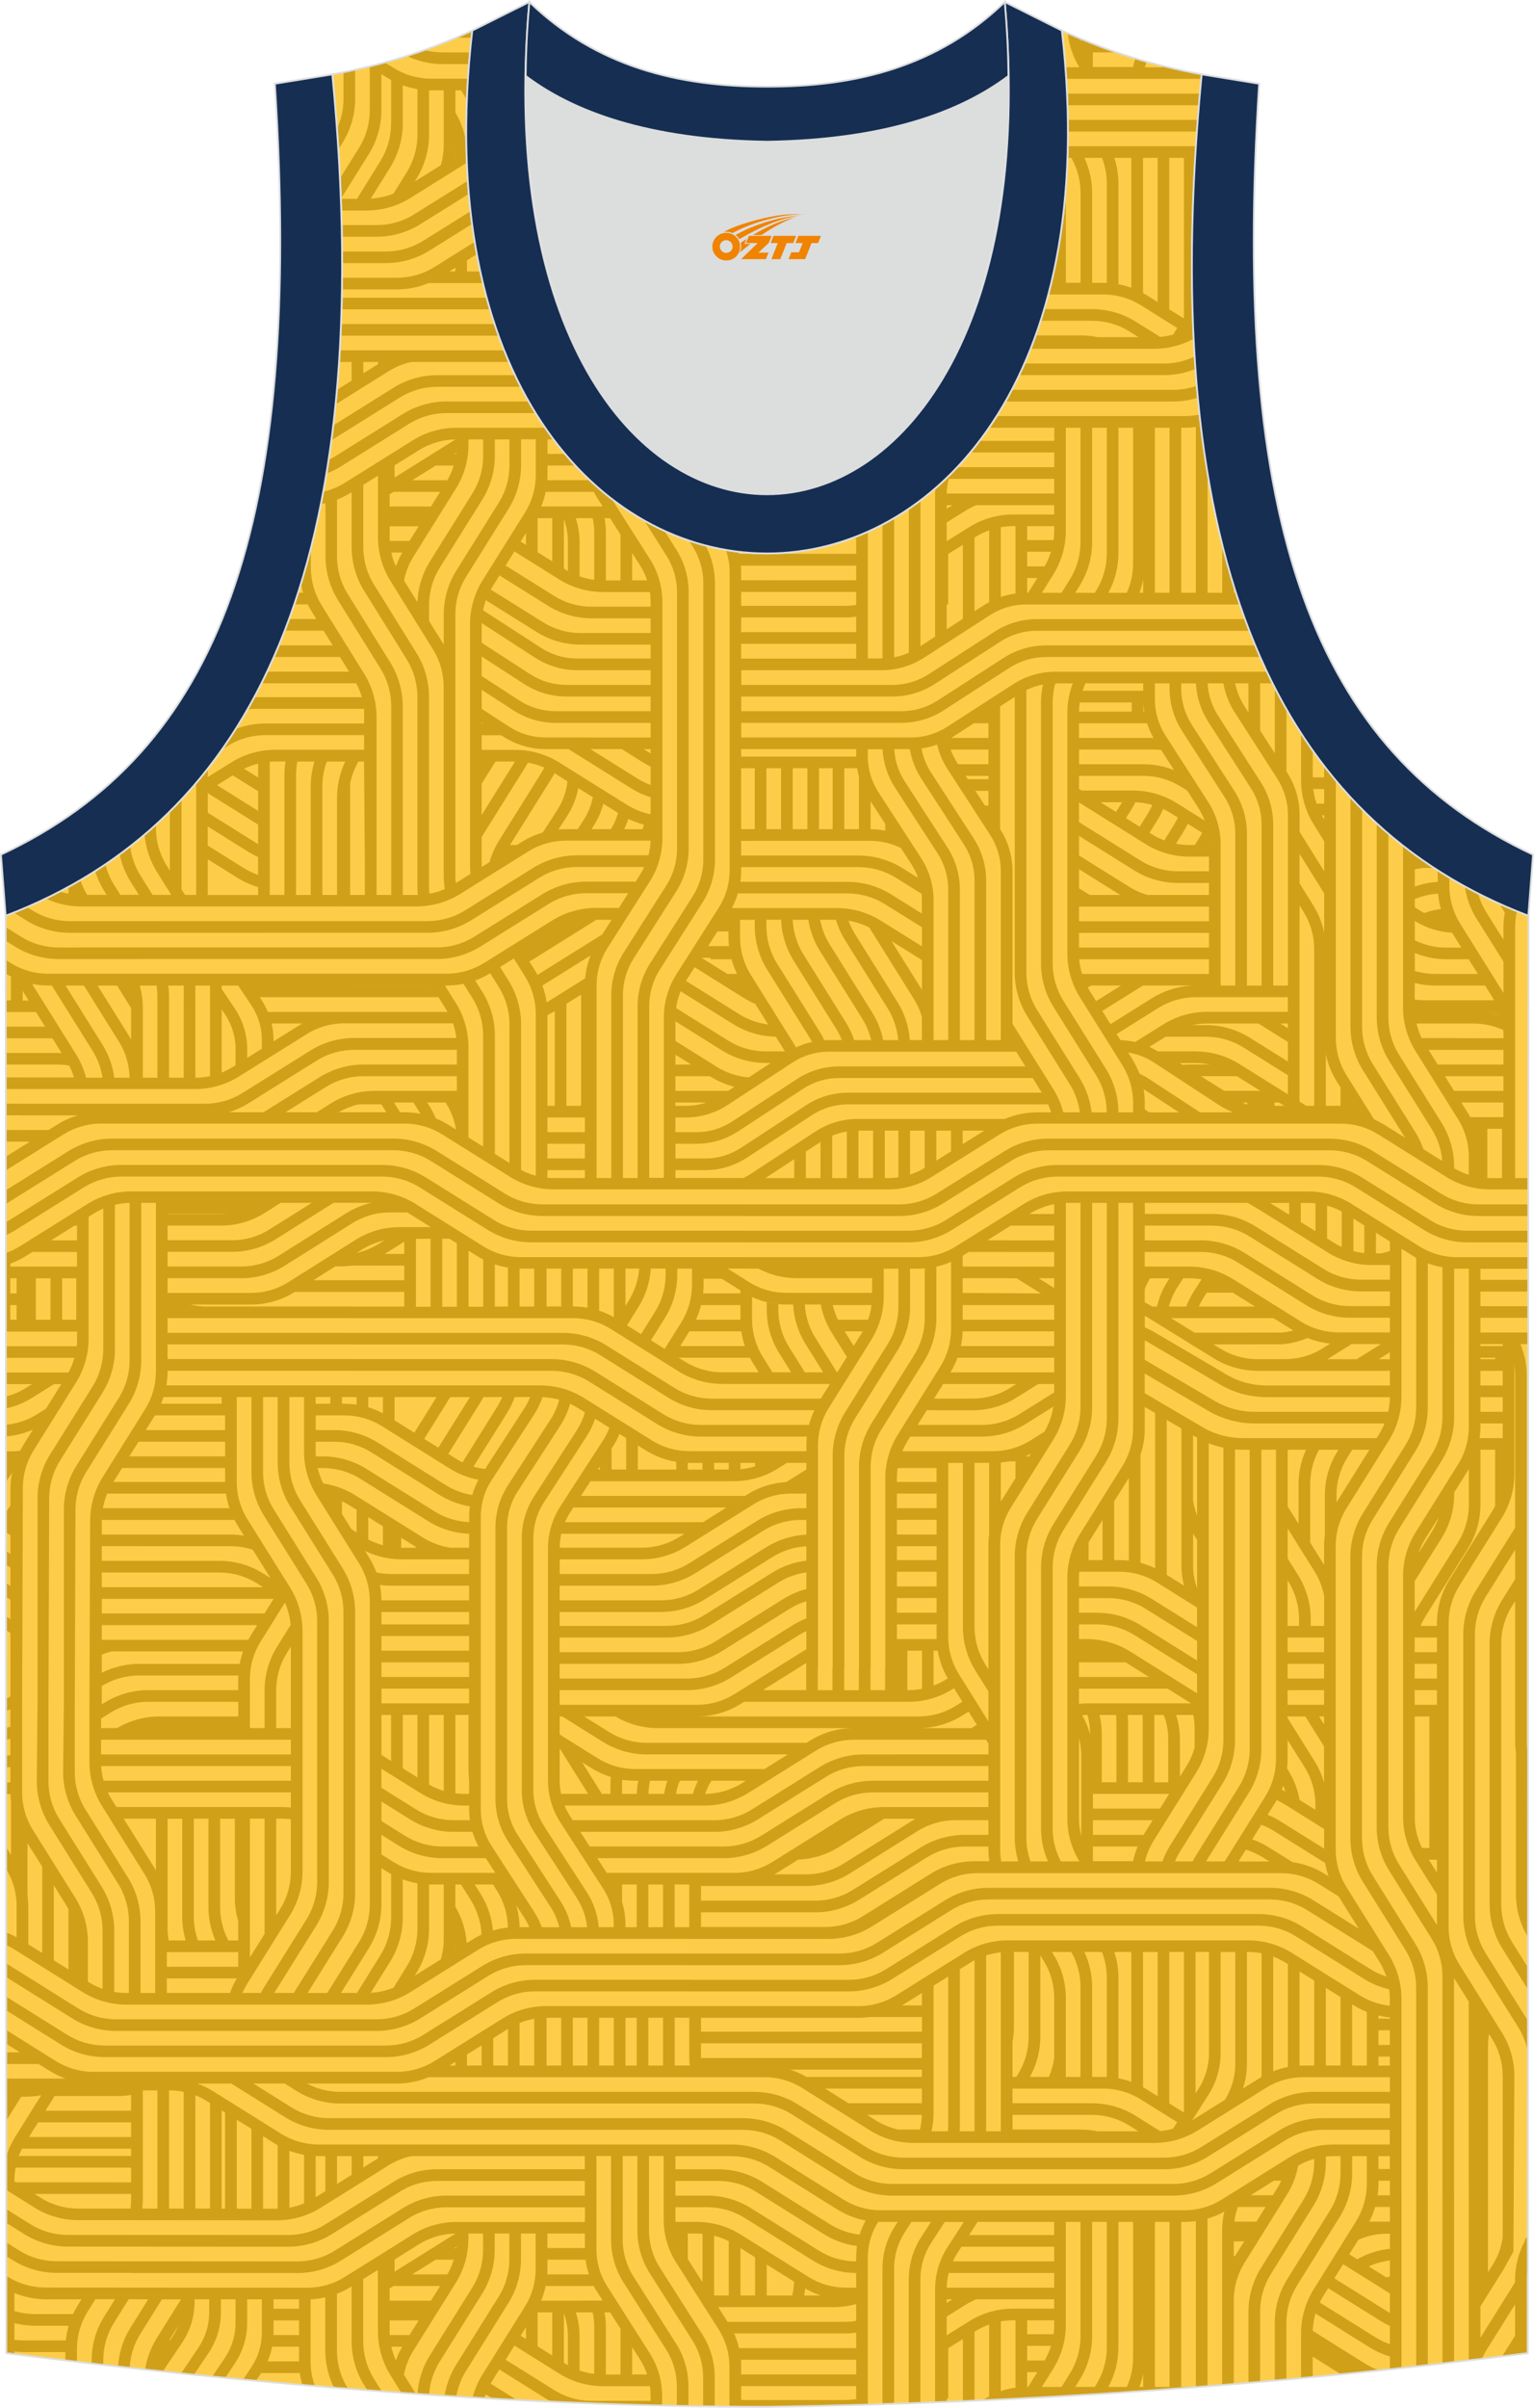
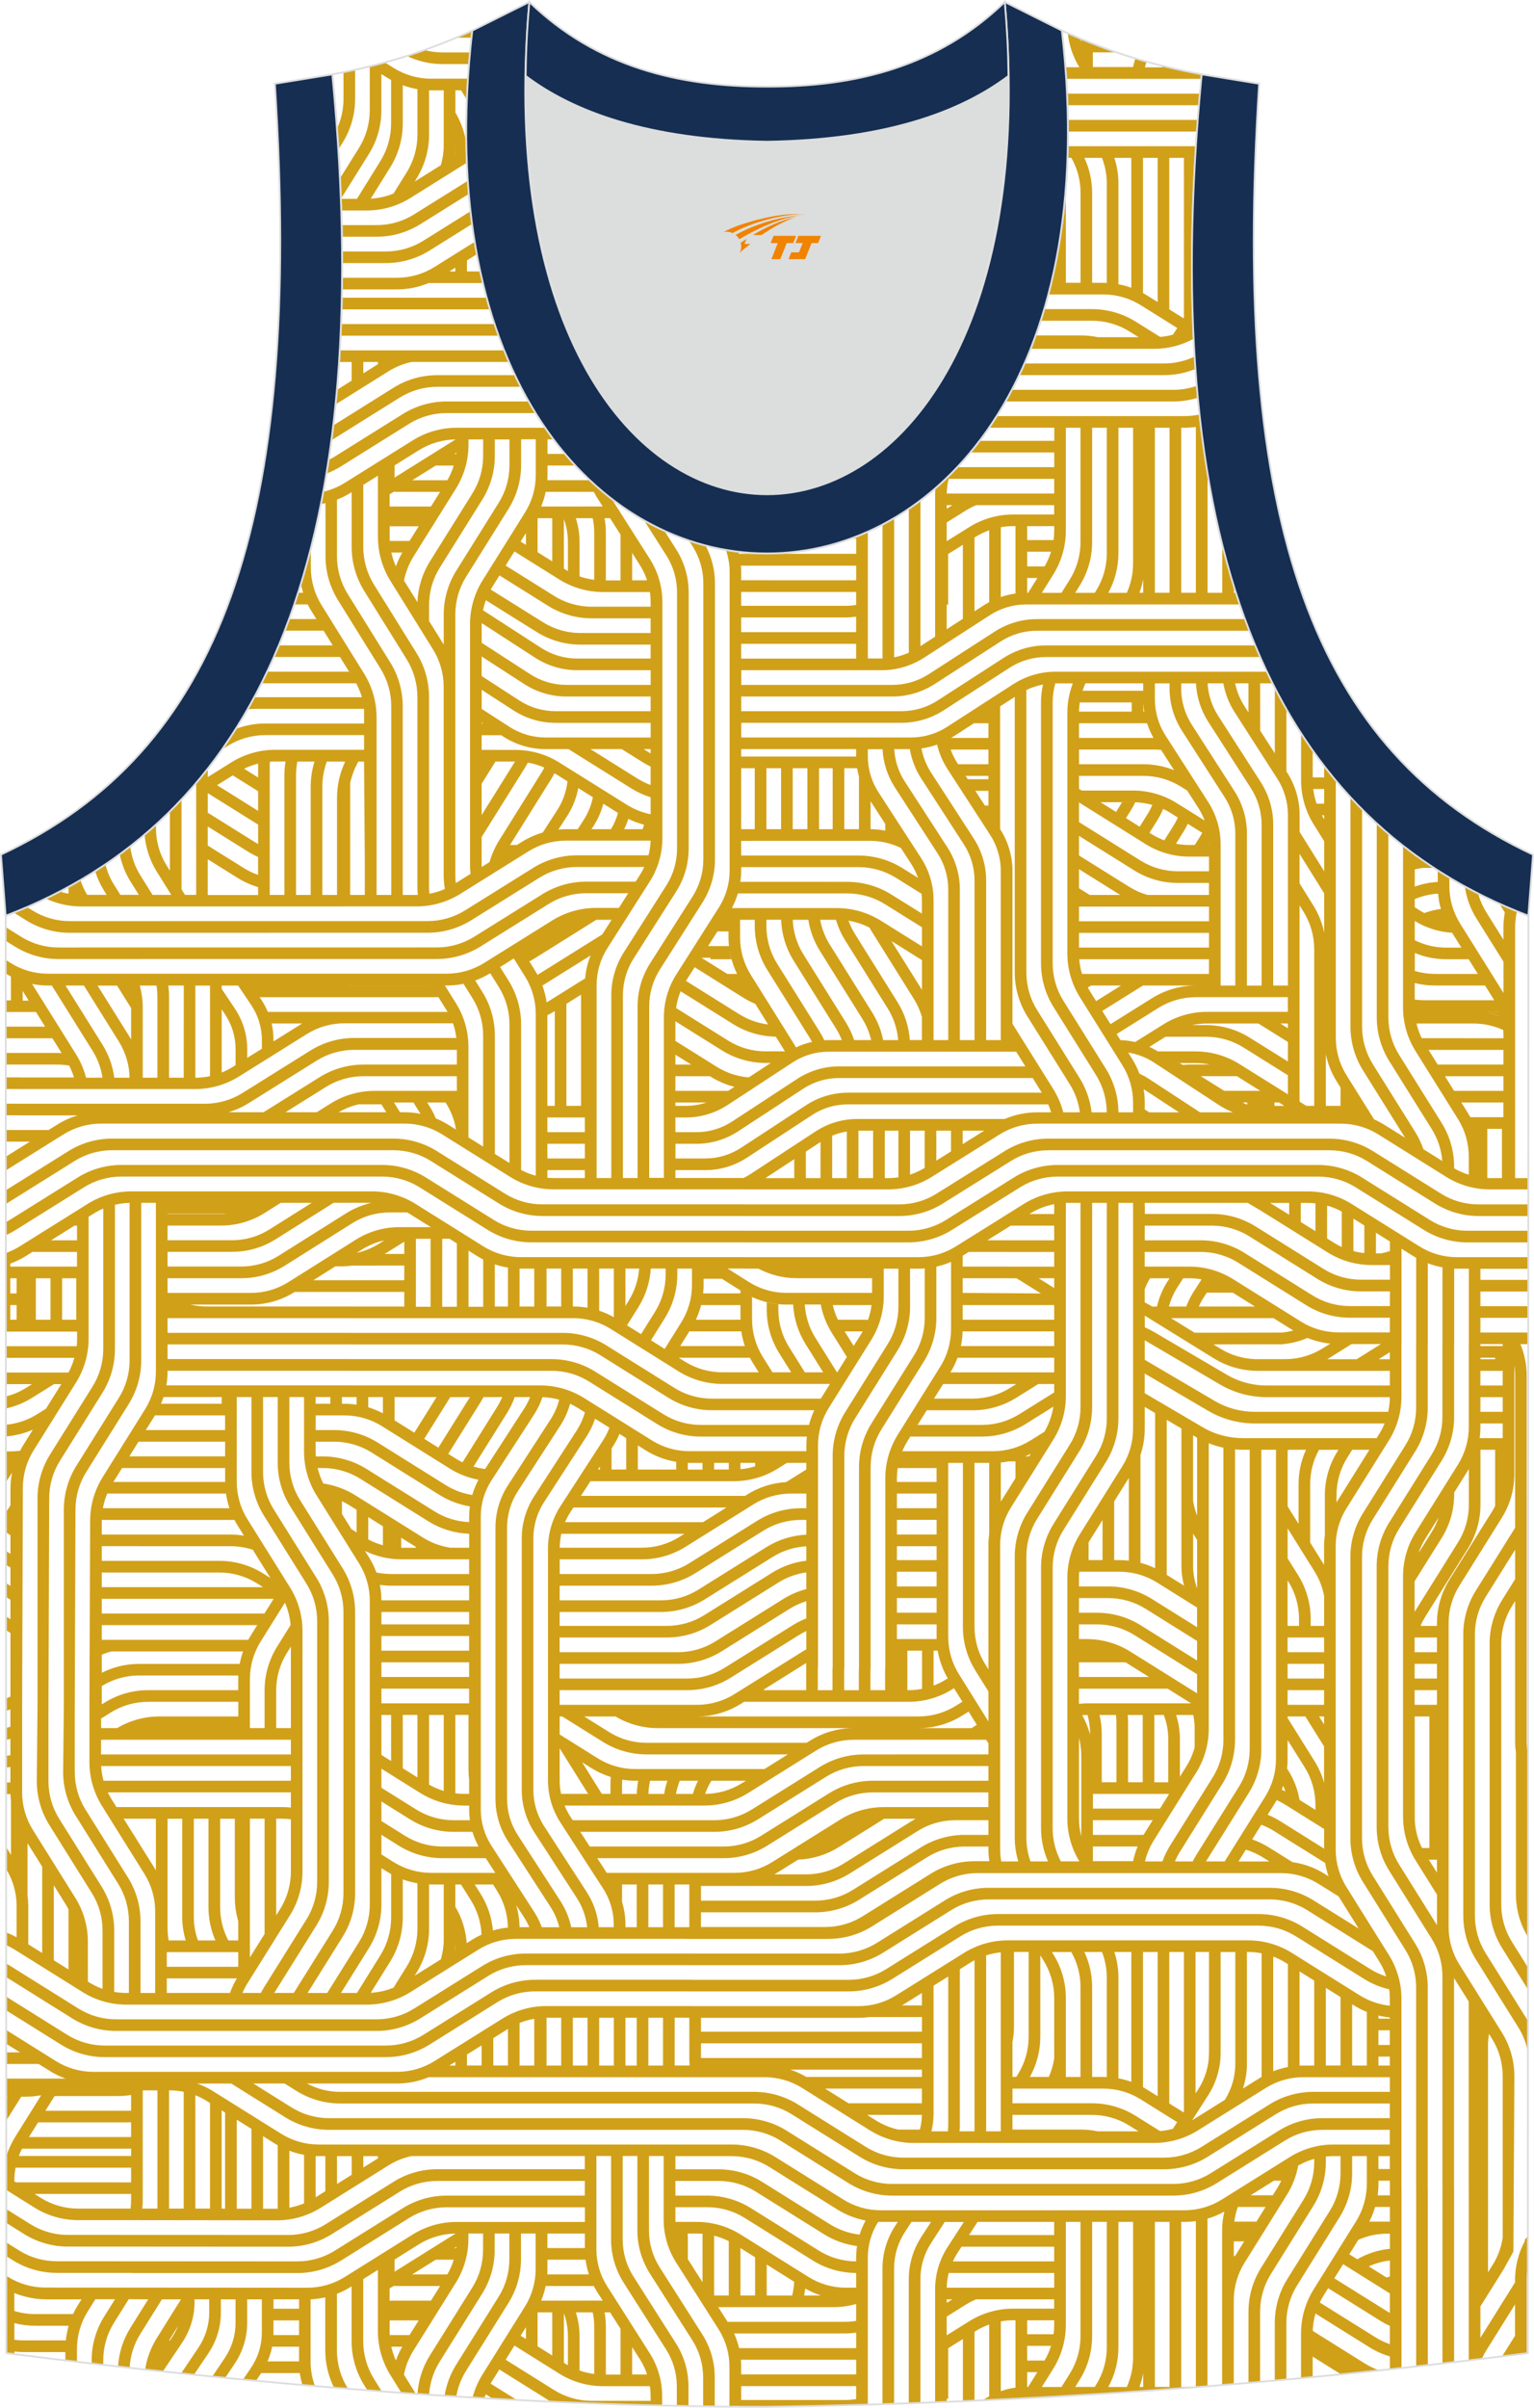
<svg xmlns="http://www.w3.org/2000/svg" version="1.1" id="图层_1" x="0px" y="0px" width="338.74px" height="531.5px" viewBox="0 0 339 531.89" enable-background="new 0 0 339 531.89" xml:space="preserve">
  <g>
    <g>
-       <path fill-rule="evenodd" clip-rule="evenodd" fill="#FDCD49" d="M169.54,531.69c57.38-0.83,113.34-4.88,168.09-11.86l0.14-317.54    c-54.54-20.78-82.66-77.25-72.19-185.87h0.02c-10.65-2-19.74-4.62-30.93-9.66c17.79,154.01-148.08,154.01-130.29,0    C93.2,11.8,84.1,14.42,73.45,16.42h0.02C83.92,125.03,55.8,181.5,1.26,202.29L1.4,519.83C55.7,526.75,114.82,531.69,169.54,531.69    L169.54,531.69L169.54,531.69z M169.49,531.69h0.05H169.49z" />
      <path fill-rule="evenodd" clip-rule="evenodd" fill="#D1A019" d="M169.54,531.69c7.44-0.11,14.85-0.27,22.24-0.48v-32.52    c0-2.78,0.79-5.49,2.29-7.86c0.2,0.01,0.4,0.01,0.6,0.01h3.73l-0.61,0.93c-1.81,2.8-2.77,6.02-2.77,9.32v30.01l2.57-0.08v-29.93    c0-2.83,0.82-5.6,2.38-8l1.46-2.25h4.32l-2.15,3.32c-1.81,2.8-2.77,6.02-2.77,9.32v27.44l2.57-0.09v-27.34    c0-2.83,0.82-5.6,2.38-8.01l3-4.63H213l-3.58,5.53c-1.81,2.8-2.77,6.02-2.77,9.32v25.01l2.57-0.1v-0.7h0.33v-11.17l3.24-2.02    v13.74l2.57-0.11v-15.24l0.22-0.14c0.95-0.6,1.97-1.08,3.02-1.46v15.87c-0.31,0.17-0.62,0.35-0.93,0.54    c-0.09,0.05-0.17,0.11-0.26,0.16l-0.3,0.19c16.69-0.77,33.27-1.81,49.73-3.11v-36.75c0-0.1,0-0.19,0.01-0.29    c1.29-0.38,2.54-0.9,3.72-1.56c-0.32,1.33-0.49,2.7-0.49,4.08v34.25l2.57-0.21v-18.49c0-2.95,0.82-5.82,2.38-8.32l9.38-15.05    c1.23-1.97,2.06-4.15,2.48-6.42c1.12-0.64,2.3-1.14,3.54-1.49v0.72c0,2.94-0.82,5.82-2.38,8.32L278.67,501    c-1.81,2.91-2.77,6.26-2.77,9.69v15.7l2.57-0.22v-15.48c0-2.95,0.82-5.83,2.38-8.33l9.38-15.05c1.81-2.91,2.77-6.26,2.77-9.69    v-1.22c0.57-0.06,1.13-0.1,1.7-0.1h1.54v3.8c0,2.95-0.82,5.82-2.38,8.32l-9.38,15.05c-1.81,2.91-2.77,6.26-2.77,9.69v12.72    l2.57-0.23v-12.49c0-2.95,0.82-5.82,2.38-8.32l9.38-15.05c1.81-2.91,2.77-6.26,2.77-9.69v-3.8h3.24v6.1    c0,2.95-0.82,5.82-2.38,8.32l-9.38,15.05c-1.81,2.91-2.77,6.26-2.77,9.69v9.89l2.83-0.27l-0.26-0.16v-4.32l6.24,3.9    c2.82-0.28,5.64-0.57,8.46-0.86c-1.08-0.38-2.12-0.88-3.11-1.49l-11.58-7.24c0.05-1.3,0.25-2.59,0.61-3.83l11.9,7.44    c1.42,0.89,2.95,1.57,4.54,2.04v2.84l2.57-0.28v-39.57h-0.01v-42c0-3.42-0.96-6.76-2.77-9.66l-9.38-15.01    c-1.56-2.49-2.38-5.36-2.38-8.3V341.5c0-2.94,0.82-5.81,2.38-8.3l9.38-15.01c1.81-2.9,2.77-6.24,2.77-9.66V296.9h0.01v-21.05    l2.6,1.63c0.21,0.13,0.42,0.26,0.64,0.38v19.04h-0.01v14.08c0,2.94-0.82,5.81-2.38,8.3l-9.38,15.01c-1.81,2.9-2.77,6.24-2.77,9.66    v62.12c0,3.42,0.96,6.76,2.77,9.66l9.38,15.01c1.56,2.49,2.38,5.36,2.38,8.3v44.5h0.01v39.21l2.57-0.29v-38.93h-0.01v-44.5    c0-3.42-0.96-6.76-2.77-9.66l-9.38-15.01c-1.56-2.49-2.38-5.36-2.38-8.3v-62.12c0-2.94,0.82-5.81,2.38-8.3l9.38-15.01    c1.81-2.9,2.77-6.24,2.77-9.66v-14.08h0.01v-17.83c1.05,0.4,2.14,0.7,3.24,0.9v16.94h-0.01v16.12c0,2.94-0.82,5.81-2.38,8.3    L307,336.33c-1.81,2.9-2.77,6.24-2.77,9.66v57.61c0,3.42,0.96,6.76,2.77,9.66l9.38,15.01c1.56,2.49,2.38,5.36,2.38,8.3v46.97h0.01    v38.56l2.57-0.3v-38.26h-0.01v-46.57l3.24,5.18v41.39h0.01v37.88c0.96-0.11,1.92-0.23,2.89-0.34c0.29-0.65,0.62-1.27,1-1.88    l6.34-10.14v6.92l-2.71,4.33l-0.14,0.22c1.81-0.22,3.61-0.45,5.42-0.68v-16.17c0-0.92,0.08-1.82,0.24-2.72v-7.01l-0.04,0.07    l-0.01,0.01l-0.65,0.82l0.09,0.15c-1.44,2.66-2.2,5.64-2.2,8.68v0.52l-7.65,12.24v-6.94l4.89-7.81c0.07-0.11,0.13-0.22,0.2-0.33    l0,0l0.03-0.05c0.17-0.29,0.34-0.58,0.49-0.88l0.62-1.11l1.06-1.91l0.21-38.77c0-3.42-0.96-6.76-2.77-9.66l-9.38-15.01    c-1.56-2.49-2.38-5.36-2.38-8.3V358.6c0-2.94,0.82-5.81,2.38-8.3l9.38-15.01c1.81-2.9,2.77-6.24,2.77-9.66V301.6    c0.11,0.75,0.17,1.51,0.17,2.28v33.61l-8.69,13.9c-1.81,2.9-2.77,6.24-2.77,9.66v62.12c0,3.42,0.96,6.76,2.77,9.66l9.38,15.01    c1.07,1.71,1.79,3.59,2.14,5.56v-6.98l-9.34-14.94c-1.56-2.49-2.38-5.36-2.38-8.3v-62.12c0-2.94,0.82-5.81,2.38-8.3l6.51-10.41    v3.53l0,0v2.96l-2.87,4.6c-1.81,2.9-2.77,6.24-2.77,9.66v57.6c0,3.42,0.96,6.76,2.77,9.66l5.71,9.14v-4.85l-3.53-5.65    c-1.56-2.49-2.38-5.36-2.38-8.3v-57.6c0-2.94,0.82-5.81,2.38-8.3l0.69-1.11v30.92c0,0.82,0.06,1.65,0.17,2.46v31.34    c0,3.36,0.92,6.64,2.67,9.51v-8.05h-0.04c-0.04-0.48-0.07-0.97-0.07-1.45v-1.78h0.11v-2.57h-0.11v-3.24h0.11v-2.57h-0.11V396.3    h0.12v-8.68c-0.19-0.98-0.29-1.98-0.29-2.98v-80.73c0-2.41-0.48-4.78-1.39-6.98h1.72v-2.57h-10.56v-3.24h10.56v-2.57h-10.56v-3.24    h10.56v-2.57h-10.56v-2.45h10.56v-2.57H322c-2.94,0-5.81-0.82-8.3-2.38l-9.73-6.08l0,0l-5.27-3.3c-2.9-1.81-6.24-2.77-9.66-2.77    H235.9c-3.42,0-6.76,0.96-9.66,2.77l-5.27,3.3l0,0l-9.73,6.08c-2.49,1.56-5.36,2.38-8.3,2.38H164.4v-0.01h-49.27    c-2.94,0-5.81-0.82-8.3-2.38l-9.71-6.07l0,0l-5.29-3.31c-2.9-1.81-6.24-2.77-9.66-2.77H29.02c-3.42,0-6.76,0.96-9.66,2.77    l-5.29,3.31l0,0l-9.71,6.07c-0.97,0.6-1.99,1.1-3.05,1.48l0.01,17.35h15.71l0.01,1.2v0.41c0,0.55-0.03,1.09-0.08,1.62H1.3v2.57    h15.12v0.06c-0.31,1.1-0.74,2.17-1.29,3.18H1.3v2.57h5.77l-1.33,0.83c-1.38,0.86-2.88,1.5-4.44,1.9v2.64    c2.05-0.44,4.01-1.24,5.8-2.36l4.82-3.01h1.63l-3.39,5.42l-1.96,1.23c-2.1,1.31-4.46,2.1-6.91,2.32v2.58    c2.07-0.16,4.09-0.67,5.98-1.5l-2.03,3.26c-0.29,0.46-0.55,0.93-0.79,1.4c-0.68,0.09-1.36,0.14-2.05,0.14H1.3v6.81l1.37-2.11    c-0.24,1.18-0.36,2.38-0.36,3.6v3.63l-1,1.55v4.39l1,0.63v4.14l-1-0.63v3.04l1,0.62v4.05l-1-0.62v3.04l1,0.62v4.31l-0.99-0.62    v3.04l0.99,0.62v14.06c-0.32,0.15-0.65,0.3-0.99,0.43v2.74c0.33-0.11,0.66-0.23,0.98-0.36v3.85c-0.32,0.1-0.65,0.19-0.98,0.27    v2.63c0.33-0.07,0.66-0.14,0.98-0.23v3.62c-0.32,0.05-0.65,0.1-0.98,0.13v2.59c0.33-0.03,0.65-0.06,0.98-0.11v3.41H1.34v2.57h0.89    c0.03,0,0.06,0,0.09,0c0.01,0.57,0.05,1.15,0.11,1.71v11.74L1.35,408v4.87c1.52,2.47,2.32,5.3,2.32,8.2v6.89    c-0.75-0.41-1.52-0.76-2.31-1.06v2.78c0.65,0.29,1.28,0.63,1.89,1.01l15.01,9.38c2.9,1.81,6.24,2.77,9.66,2.77h53.13    c3.42,0,6.76-0.96,9.66-2.77l15.01-9.38c2.49-1.56,5.36-2.38,8.3-2.38h37.55v0.01h31.49c3.42,0,6.76-0.96,9.66-2.77l15.01-9.38    c2.49-1.56,5.36-2.38,8.3-2.38h67.07c2.94,0,5.81,0.82,8.3,2.38l4.41,2.75l4.45,7.12l-9.99-6.24c-2.9-1.81-6.24-2.77-9.67-2.77    h-62.12c-3.42,0-6.76,0.96-9.66,2.77l-15.01,9.38c-2.49,1.56-5.36,2.38-8.3,2.38h-32.76v-0.01H116.2c-3.42,0-6.76,0.96-9.66,2.77    l-15.01,9.38c-2.49,1.56-5.36,2.38-8.3,2.38h-57.6c-2.94,0-5.81-0.82-8.3-2.38l-15.01-9.38c-0.31-0.19-0.63-0.38-0.95-0.56v3    l14.59,9.12c2.9,1.81,6.24,2.77,9.66,2.77h57.6c3.42,0,6.76-0.96,9.66-2.77l15.01-9.38c2.49-1.56,5.36-2.38,8.3-2.38h35.37v0.01    h33.95c3.42,0,6.76-0.96,9.66-2.77l15.01-9.38c2.49-1.56,5.36-2.38,8.3-2.38h62.12c2.94,0,5.81,0.82,8.3,2.38l14.47,9.04l1.4,2.23    c0.67,1.06,1.19,2.2,1.59,3.37c-1.24-0.39-2.43-0.94-3.55-1.64l-15.01-9.38c-2.9-1.81-6.24-2.77-9.66-2.77h-57.6    c-3.42,0-6.76,0.96-9.67,2.77l-15.01,9.38c-2.49,1.56-5.36,2.38-8.3,2.38h-34.8v-0.01h-34.51c-3.42,0-6.76,0.96-9.66,2.77    l-15.01,9.38c-2.49,1.56-5.36,2.38-8.3,2.38H23.15c-2.94,0-5.81-0.82-8.3-2.38l-13.49-8.43v3.03l12.12,7.57    c2.9,1.81,6.24,2.77,9.66,2.77h62.12c3.42,0,6.76-0.96,9.66-2.77l15.01-9.38c2.49-1.56,5.36-2.38,8.3-2.38h33.32v0.01h35.99    c3.42,0,6.76-0.96,9.67-2.77l15.01-9.38c2.49-1.56,5.36-2.38,8.3-2.38h57.6c2.94,0,5.81,0.82,8.3,2.38l15.01,9.38    c1.73,1.08,3.61,1.85,5.57,2.31c0.09,0.69,0.14,1.38,0.14,2.08v1.54c-2.35-0.25-4.62-1.03-6.64-2.29l-15.01-9.38    c-2.9-1.81-6.24-2.77-9.67-2.77H222.7c-3.42,0-6.76,0.96-9.66,2.77l-15.01,9.38c-2.49,1.56-5.36,2.38-8.3,2.38h-36.98v-0.01    h-32.06c-3.42,0-6.76,0.96-9.66,2.77l-15.01,9.38c-2.49,1.56-5.36,2.38-8.3,2.38H20.65c-2.94,0-5.81-0.82-8.3-2.38l-10.98-6.87    v3.04l3.05,1.9H1.37v2.57h7.16l2.46,1.53c1.11,0.7,2.29,1.27,3.52,1.7H1.37v4h0.29l-0.29,0.46v4.85l3.32-5.31h1.05    c1.13,0,2.26-0.11,3.36-0.32l-5.73,9.18c-0.86,1.38-1.53,2.85-1.99,4.39v7.34l6.25,3.91c2.9,1.81,6.24,2.77,9.66,2.77h11.86    l32.06,0.04c3.42,0,6.76-0.96,9.66-2.77l15.01-9.38c1.57-0.98,3.29-1.67,5.09-2.05h38.27v2.91h-32.6c-3.42,0-6.76,0.96-9.66,2.77    l-15.01,9.38c-2.49,1.56-5.36,2.38-8.3,2.38L15,493.71c-2.94,0-5.81-0.82-8.3-2.38l-5.32-3.32v3.04l3.95,2.47    c2.9,1.81,6.24,2.77,9.66,2.77l48.67,0.03c3.42,0,6.76-0.96,9.66-2.77l15.01-9.38c2.49-1.56,5.36-2.38,8.3-2.38h32.61v3.24H98.68    c-3.42,0-6.76,0.96-9.66,2.77l-15.01,9.38c-2.49,1.56-5.36,2.38-8.3,2.38l-53.18-0.03c-2.94,0-5.81-0.82-8.3-2.38l-2.84-1.78v3.04    l1.48,0.92c2.9,1.81,6.24,2.77,9.66,2.77h16.63v0.04h36.56c3.42,0,6.76-0.96,9.66-2.77l15.01-9.38c2.49-1.56,5.36-2.38,8.3-2.38    h30.57v3.24h-28.39c-3.42,0-6.76,0.96-9.66,2.77L76.2,503c-2.49,1.56-5.36,2.38-8.3,2.38l-57.86-0.04c-2.94,0-5.81-0.82-8.3-2.38    l-0.34-0.21l0.01,17.09l1.77,0.22v-0.58c0.71,0.08,1.41,0.12,2.1,0.12h9.16v1.85l2.57,0.31v-2.84c0-2.94,0.82-5.81,2.38-8.3    l1.69-2.7h4.34l-2.4,3.83c-1.81,2.9-2.77,6.24-2.77,9.66v0.72l2.57,0.3v-1.02c0-2.94,0.82-5.81,2.38-8.3l3.25-5.2l4.3,0.04    l-3.92,6.27c-1.62,2.59-2.56,5.54-2.74,8.58l2.56,0.29c0.13-2.66,0.95-5.24,2.36-7.5l4.77-7.63h4.21l-5.35,8.57    c-1.33,2.13-2.2,4.49-2.57,6.95c1.3,0.14,2.6,0.28,3.9,0.42l4.25-6.33c1.81-2.7,2.77-5.8,2.77-8.99V508l0.03-0.06h3.21v2.95    c0,2.73-0.82,5.4-2.38,7.72l-3.83,5.7l2.84,0.29l3.18-4.72c1.81-2.7,2.77-5.8,2.77-8.98v-2.95h3.24v5.24    c0,2.73-0.82,5.4-2.38,7.72l-2.76,4.1l2.85,0.28l2.09-3.11c1.81-2.7,2.77-5.81,2.77-8.99v-5.24h3.24v7.38    c0,2.73-0.82,5.4-2.38,7.72l-1.77,2.63l2.85,0.27l1.1-1.63c0.02-0.03,0.04-0.06,0.06-0.09h8.53c0,0.01,0,0.02,0,0.03    c0.13,0.92,0.4,2,0.57,2.62l2.78,0.24c-0.63-1.73-0.96-3.56-0.96-5.42v-13.76c1.09-0.05,2.18-0.19,3.24-0.43v11.72    c0,2.87,0.67,5.69,1.95,8.24c1.03,0.08,2.07,0.17,3.1,0.25l-0.09-0.14c-1.56-2.51-2.38-5.39-2.38-8.35v-12.51    c1.07-0.41,2.1-0.93,3.08-1.54l0.16-0.1v12.09c0,3.44,0.96,6.8,2.77,9.72l0.72,1.16c1.06,0.08,2.12,0.16,3.18,0.24l-1.72-2.77    c-1.56-2.51-2.38-5.39-2.38-8.35v-13.7l3.24-2.03v13.53c0,3.44,0.96,6.8,2.77,9.72l2.43,3.91c1.06,0.08,2.13,0.15,3.19,0.22    l-2.63-4.23c0.36-1.88,1.07-3.68,2.09-5.32l9.38-15.01c1.81-2.9,2.77-6.24,2.77-9.67v-1.19h3.24v3.64c0,2.94-0.82,5.81-2.38,8.3    l-9.38,15.01c-1.6,2.56-2.53,5.46-2.73,8.49l2.56,0.17c0.17-2.59,0.97-5.09,2.35-7.3l9.38-15.01c1.81-2.9,2.77-6.24,2.77-9.66    v-3.64h3.24v5.69c0,2.94-0.82,5.81-2.38,8.3l-9.38,15.01c-1.31,2.1-2.17,4.43-2.55,6.85l2.58,0.16c0.34-2,1.07-3.91,2.15-5.65    l9.38-15.01c1.81-2.9,2.77-6.24,2.77-9.66v-5.69h3.24v7.86c0,2.94-0.82,5.81-2.38,8.3l-9.38,15.01c-0.98,1.57-1.71,3.28-2.18,5.05    l2.63,0.15c0.08-0.29,0.18-0.57,0.28-0.85l1.52,0.95c1.77,0.1,3.54,0.2,5.32,0.29l-5.76-3.6c0.12-0.21,0.24-0.42,0.37-0.63    l1.56-2.49l10.73,6.71c0.21,0.13,0.42,0.26,0.64,0.38c8.25,0.38,16.46,0.67,24.61,0.86v-2.08c0-3.36-0.96-6.65-2.77-9.5    l-9.38-14.76c-1.56-2.45-2.38-5.27-2.38-8.16v-20.61h3.24v18.47c0,3.36,0.96,6.65,2.77,9.5l9.38,14.75    c1.56,2.45,2.38,5.27,2.38,8.16v4.29l2.57,0.05v-4.34c0-3.36-0.96-6.65-2.77-9.5l-9.38-14.75c-1.56-2.45-2.38-5.27-2.38-8.16    v-18.47h3.24v16.46c0,3.36,0.96,6.65,2.77,9.5l9.38,14.75c1.55,2.45,2.38,5.27,2.38,8.16v6.41l2.57,0.03v-6.44    c0-3.36-0.96-6.65-2.77-9.5l-9.38-14.75c-1.56-2.45-2.38-5.27-2.38-8.16v-16.46h3.24v14.05c0,3.36,0.96,6.65,2.77,9.5l9.38,14.75    c1.56,2.45,2.38,5.27,2.38,8.16v8.89C164,531.68,166.78,531.69,169.54,531.69L169.54,531.69L169.54,531.69z M337.73,274.45h-13.44    c-3.42,0-6.76-0.96-9.66-2.77l-3.92-2.45l0,0l-11.09-6.93c-2.49-1.56-5.36-2.38-8.3-2.38h-57.61c-2.94,0-5.81,0.82-8.3,2.38    l-11.09,6.93l0,0l-3.92,2.45c-2.9,1.81-6.24,2.77-9.66,2.77h-36.36v-0.01h-46.97c-3.42,0-6.76-0.96-9.66-2.77l-3.9-2.44l0,0    l-11.11-6.94c-2.49-1.56-5.36-2.38-8.3-2.38h-57.6c-2.94,0-5.81,0.82-8.3,2.38l-11.11,6.94l0,0l-3.9,2.44    c-0.72,0.45-1.47,0.85-2.24,1.19V270c0.3-0.16,0.59-0.33,0.88-0.51l0.41-0.26l0,0l14.6-9.12c2.9-1.81,6.24-2.77,9.66-2.77h57.61    c3.42,0,6.76,0.96,9.66,2.77l14.6,9.12l0,0l0.41,0.26c2.49,1.56,5.36,2.38,8.3,2.38h46.97v0.01h36.36c2.94,0,5.81-0.82,8.3-2.38    l0.43-0.27l0,0l14.57-9.11c2.9-1.81,6.24-2.77,9.66-2.77h57.61c3.42,0,6.76,0.96,9.66,2.77l14.58,9.11l0,0l0.43,0.27    c2.49,1.56,5.36,2.38,8.3,2.38h13.44L337.73,274.45L337.73,274.45z M337.74,268.63h-10.97c-3.42,0-6.76-0.96-9.66-2.77    l-15.01-9.38c-2.49-1.56-5.36-2.38-8.3-2.38h-62.12c-2.94,0-5.81,0.82-8.3,2.38l-15.01,9.38c-2.9,1.81-6.24,2.77-9.66,2.77h-34.32    v-0.01h-44.5c-3.42,0-6.76-0.96-9.66-2.77l-15.01-9.38c-2.49-1.56-5.36-2.38-8.3-2.38H24.79c-2.94,0-5.81,0.82-8.3,2.38    l-15.01,9.38l-0.2,0.12v-3.03l13.84-8.65c2.9-1.81,6.24-2.77,9.66-2.77H86.9c3.42,0,6.76,0.96,9.66,2.77l15.01,9.38    c2.49,1.56,5.36,2.38,8.3,2.38h9.37h2.57h3.24h2.57h3.24h2.57h3.24h2.57h15.12v0.01h34.32c2.94,0,5.81-0.82,8.3-2.38l15.01-9.38    c2.9-1.81,6.24-2.77,9.66-2.77h62.12c3.42,0,6.76,0.96,9.66,2.77l15.01,9.38c2.49,1.56,5.36,2.38,8.3,2.38h10.97L337.74,268.63    L337.74,268.63z M337.74,262.82v-2.57h-2.91v-55.39c0-1.21,0.14-2.41,0.41-3.57c-1.3-0.53-2.58-1.08-3.84-1.66    c0.22,0.43,0.46,0.85,0.72,1.26l0.43,0.69c-0.2,1.07-0.3,2.17-0.3,3.27v2.74l-3.76-6.02c-0.82-1.32-1.44-2.74-1.84-4.22    c-0.99-0.5-1.97-1.02-2.94-1.55c0.35,2.53,1.23,4.96,2.6,7.14l5.95,9.51v6.91c-0.06-0.11-0.13-0.22-0.2-0.33l-9.38-15.01    c-1.56-2.49-2.38-5.36-2.38-8.3v-1.9c-0.87-0.52-1.72-1.05-2.57-1.6v2.6c-1.69,0.09-3.35,0.42-5.08,1.03v-3.81    c0.68-0.13,1.2-0.24,1.73-0.32h2.57c-1.27-0.83-2.52-1.69-3.75-2.58h-0.56v-0.4c-0.87-0.64-1.73-1.28-2.58-1.95v35.76    c0,3.42,0.96,6.76,2.77,9.66l9.38,15.01c1.56,2.49,2.38,5.36,2.38,8.3v3.99c-1.13-0.35-2.21-0.83-3.24-1.43v-0.38    c0-3.42-0.96-6.76-2.77-9.66l-9.38-15.01c-1.56-2.49-2.38-5.36-2.38-8.3v-40.6c-0.87-0.74-1.73-1.5-2.57-2.27v42.88    c0,3.42,0.96,6.76,2.77,9.67l9.38,15.01c1.34,2.14,2.13,4.55,2.33,7.05l-4.17-2.61c-0.45-1.31-1.04-2.58-1.79-3.76l-9.38-15.01    c-1.56-2.49-2.38-5.36-2.38-8.3v-48.04c-0.87-0.87-1.73-1.76-2.57-2.68v50.72c0,3.42,0.96,6.76,2.77,9.66l9.3,14.88l-4.55-2.84    c-0.74-0.46-1.51-0.87-2.3-1.22l-6.08-9.73c-1.56-2.49-2.38-5.36-2.38-8.3v-56.86c-0.87-1.05-1.73-2.11-2.57-3.21v2.55h-2.02    c-0.17,0-0.34,0-0.51-0.01v-5.97c-0.88-1.24-1.74-2.51-2.57-3.81v10.47c0,3.43,0.96,6.78,2.77,9.69l2.34,3.75v6.64l-5.44-8.73    v-3.73c0-3.33-0.96-6.58-2.77-9.4l-0.14-0.21V156.6c-0.88-1.55-1.74-3.14-2.57-4.76v14.57l-3.24-5.04v-10.42h2.78    c-0.43-0.85-0.84-1.71-1.25-2.57h-46.76c-3.31,0-6.55,0.96-9.36,2.77l-14.54,9.38c-2.41,1.56-5.19,2.38-8.04,2.38H163.8v-3.24    h35.4c3.31,0,6.55-0.96,9.36-2.77l14.53-9.38c2.41-1.56,5.19-2.38,8.04-2.38h47.39c-0.37-0.85-0.74-1.71-1.1-2.57h-46.29    c-3.31,0-6.55,0.96-9.36,2.77l-14.53,9.38c-2.41,1.56-5.19,2.38-8.04,2.38h-35.4v-3.24h33.42c3.31,0,6.55-0.96,9.36-2.77    l14.54-9.38c2.41-1.56,5.19-2.38,8.04-2.38h46.96c-0.33-0.85-0.65-1.71-0.97-2.57h-45.99c-3.31,0-6.55,0.96-9.36,2.77l-14.53,9.38    c-2.41,1.56-5.19,2.38-8.04,2.38h-33.42v-3.24h31.05c3.31,0,6.55-0.96,9.36-2.77l14.53-9.38c2.41-1.56,5.19-2.38,8.04-2.38h47.22    c-0.29-0.85-0.57-1.71-0.85-2.57h-0.49v-1.57c-0.92-2.98-1.78-6.06-2.57-9.23v10.79h-3.24v-26.58c-0.68-4.13-1.26-8.4-1.74-12.81    c-1.1,0.24-2.23,0.36-3.36,0.36h-41.5c-0.56,0.87-1.12,1.74-1.7,2.57h14.43v2.9h-16.52c-0.67,0.88-1.34,1.74-2.04,2.57h18.55v3.24    h-21.41c-1.56,1.66-3.19,3.19-4.85,4.63c-0.04,0.5-0.07,1-0.07,1.5v31.32l-3.24,2.09v-32.22c-0.85,0.64-1.71,1.25-2.57,1.84v31.83    c-1.04,0.46-2.13,0.8-3.24,1.02v-30.79c-0.85,0.5-1.71,0.98-2.57,1.43v29.61c-0.06,0-0.12,0-0.18,0h-3.06v-28.04    c-1.37,0.62-2.76,1.18-4.17,1.67c0.53-0.03,1.07-0.08,1.59-0.15v3.4c-0.16,0.01-0.31,0.01-0.47,0.01h-25.41    c-0.04-0.17-0.08-0.33-0.12-0.5c-0.94-0.11-1.88-0.26-2.81-0.42c0.55,1.59,0.84,3.26,0.84,4.96v65.93c0,2.89-0.82,5.71-2.38,8.16    l-9.38,14.75c-1.81,2.85-2.77,6.14-2.77,9.5v35.48h-3.24v-37.9c0-2.89,0.82-5.71,2.38-8.16l9.38-14.75    c1.81-2.85,2.77-6.14,2.77-9.5v-61.07c0-2.91-0.72-5.76-2.09-8.33c-1.23-0.32-2.46-0.68-3.67-1.1l0.81,1.27    c1.55,2.45,2.38,5.27,2.38,8.16v61.07c0,2.89-0.83,5.71-2.38,8.16l-9.38,14.75c-1.81,2.85-2.77,6.13-2.77,9.5v37.93h-3.24v-40.36    c0-2.89,0.82-5.71,2.38-8.16l9.38-14.75c1.81-2.85,2.77-6.14,2.77-9.5v-56.63c0-3.36-0.96-6.65-2.77-9.5l-2.62-4.12    c-1.51-0.69-3.01-1.44-4.48-2.28l4.92,7.74c1.56,2.45,2.38,5.27,2.38,8.16v56.63c0,2.89-0.82,5.71-2.38,8.16l-9.38,14.75    c-1.81,2.85-2.77,6.14-2.77,9.5v40.36h-3.24v-42.62c0-2.89,0.82-5.71,2.38-8.16l9.38-14.75c1.81-2.85,2.77-6.14,2.77-9.5v-52.23    c0-3.36-0.96-6.65-2.77-9.5l-8.52-13.4c-1.72-1.34-3.4-2.77-5.03-4.32l0.1,0.32h-9.2c0.02-0.38,0.04-0.77,0.04-1.15v-2.09h6.19    c-0.77-0.83-1.54-1.69-2.29-2.57H121v-3.2h1.36c-0.62-0.83-1.23-1.7-1.83-2.57h-19.64c-3.42,0-6.76,0.96-9.66,2.77l-15.01,9.38    c-1.47,0.92-3.08,1.59-4.75,1.97c-0.17,0.91-0.34,1.82-0.52,2.73c0.33-0.06,0.66-0.12,0.98-0.19v11.72c0,3.44,0.96,6.8,2.77,9.72    l9.38,15.09c1.56,2.51,2.38,5.39,2.38,8.35v34.71l0,0v6.96h-3.24v-39.2c0-3.44-0.96-6.8-2.77-9.72l-9.38-15.09    c-1.56-2.51-2.38-5.39-2.38-8.35v-4.06c-0.68,2.65-1.41,5.24-2.19,7.76c0.26,1.22,0.6,2.28,0.48,1.9h-1.07    c-0.28,0.87-0.56,1.72-0.85,2.57H68c0.26,0.53,0.55,1.04,0.86,1.54l1.06,1.7h-6.03c-0.32,0.86-0.64,1.72-0.97,2.57h8.59l2.01,3.24    h-11.9c-0.36,0.87-0.73,1.72-1.1,2.57h14.61l2.01,3.24H59.03c-0.41,0.87-0.83,1.73-1.25,2.57h20.93v0.01    c0.53,0.98,0.95,2.01,1.27,3.06h-23.4c-0.13,0-0.27,0-0.4,0c-0.49,0.91-0.98,1.8-1.49,2.68c0.63-0.08,1.26-0.11,1.89-0.11h23.88    v3.24H58.62c-2.25,0-4.47,0.41-6.54,1.21c-0.98,1.55-1.99,3.06-3.03,4.54l1.27-0.8c2.49-1.56,5.36-2.38,8.3-2.38h21.84v3.24H60.8    c-3.42,0-6.76,0.96-9.66,2.77l-5.22,3.26v-1.88c-0.84,1.07-1.7,2.12-2.57,3.15v24.75h-2.47l-0.77-1.23v-19.88    c-0.84,0.9-1.7,1.79-2.57,2.65v13.12l-0.69-1.11c-0.21-0.34-0.41-0.68-0.59-1.03c-1.08-2.05-1.68-4.32-1.78-6.64    c-0.01-0.21-0.01-0.42-0.01-0.63v-0.79c-0.83,0.75-1.67,1.49-2.52,2.21c0.23,2.92,1.16,5.74,2.72,8.24l3.18,5.09h-4.14l-2.67-4.28    c-1.23-1.97-2-4.17-2.27-6.46c-0.77,0.6-1.54,1.18-2.32,1.75c0.43,2.14,1.24,4.2,2.41,6.07l1.82,2.91H26.6l-1.4-2.23    c-0.88-1.41-1.53-2.94-1.92-4.54c-0.75,0.5-1.5,1-2.26,1.48c0.46,1.55,1.14,3.04,2,4.42l0.55,0.87h-4.31    c-0.63-1.04-1.13-2.15-1.5-3.3c-0.87,0.51-1.75,1-2.63,1.49v1.56c-0.67-0.12-1.33-0.29-1.98-0.5c-1.02,0.53-2.05,1.04-3.08,1.54    c2.45,1.17,5.13,1.78,7.87,1.78l74.11-0.01c3.43,0,6.77-0.96,9.68-2.77l15.03-9.38c2.49-1.56,5.37-2.38,8.31-2.38h18.71    c-0.04,1.1-0.2,2.18-0.47,3.24h-15.79c-3.43,0-6.77,0.96-9.68,2.77l-15.03,9.38c-2.5,1.56-5.37,2.38-8.31,2.38l-79.07,0.01    c-2.94,0-5.81-0.82-8.3-2.38l-1.21-0.75c-0.96,0.42-1.94,0.82-2.92,1.21l2.76,1.73c2.9,1.81,6.24,2.77,9.66,2.77l76.3-0.01h2.76    c3.43,0,6.77-0.96,9.68-2.77l15.03-9.38c2.49-1.56,5.37-2.38,8.31-2.38h14.87c-0.29,0.62-0.61,1.23-0.99,1.81l-0.91,1.43h-10.93    c-3.43,0-6.77,0.96-9.68,2.77l-15.03,9.38c-2.5,1.56-5.37,2.38-8.31,2.38l-83.58,0.01c-2.94,0-5.81-0.82-8.3-2.38l-3.4-2.13v3.03    l2.04,1.27c2.9,1.81,6.24,2.77,9.66,2.77l83.58-0.01c3.43,0,6.77-0.96,9.68-2.77l15.03-9.38c2.49-1.56,5.37-2.38,8.31-2.38h9.29    l-2.06,3.24h-5.05c-3.43,0-6.77,0.96-9.68,2.77l-15.03,9.38c-2.5,1.56-5.37,2.38-8.31,2.38l-88.06,0.01    c-2.94,0-5.81-0.82-8.3-2.38l-1.1-0.69v3.03c0.38,0.23,0.77,0.44,1.17,0.64v4.71c0,0.19,0,0.38,0.01,0.57H1.27v2.57h6.68    l2.02,3.24h-8.7v2.57h10.31l2.04,3.27c-0.31-0.02-0.62-0.03-0.93-0.03H1.27v2.57H12.7c0.87,0,1.73,0.08,2.59,0.22    c0.43,0.84,0.79,1.72,1.06,2.62H4.27V238H1.28v2.57h2.99v0.01h38.86c3.42,0,6.76-0.96,9.67-2.77l15.01-9.38    c2.49-1.56,5.36-2.38,8.3-2.38h23.99c0.36,1.05,0.62,2.13,0.75,3.24H78.28c-3.42,0-6.76,0.96-9.67,2.77l-15.01,9.38    c-2.49,1.56-5.36,2.38-8.3,2.38H4.27v-0.01H1.28v2.57h2.99v0.01h12.89c-1.57,0.47-3.07,1.14-4.47,2.02l-1.96,1.22H4.27v-0.01H1.28    v2.57h2.98v0.01H6.6l-2.34,1.46l-2.82,1.77H1.28v3.13l12.76-7.97c2.49-1.56,5.36-2.38,8.3-2.38h67.07c2.94,0,5.81,0.82,8.3,2.38    l15.01,9.38c2.9,1.81,6.24,2.77,9.66,2.77h42v0.01h31.87c3.42,0,6.76-0.96,9.66-2.77l15.01-9.38c2.49-1.56,5.36-2.38,8.3-2.38    h67.07c2.94,0,5.81,0.82,8.3,2.38l15.01,9.38c2.9,1.81,6.24,2.77,9.66,2.77h8.48L337.74,262.82L337.74,262.82z M264.72,87.85    c-0.08-0.87-0.16-1.75-0.23-2.63c-1.66,0.59-3.42,0.89-5.2,0.89h-35.67c-0.46,0.88-0.94,1.73-1.42,2.57h37.1    C261.14,88.68,262.97,88.4,264.72,87.85L264.72,87.85z M264.2,81.49c-0.06-0.91-0.12-1.82-0.18-2.74    c-2.11,1.01-4.42,1.54-6.78,1.54h-30.85c-0.38,0.87-0.78,1.73-1.18,2.57h32.03C259.64,82.87,262,82.39,264.2,81.49L264.2,81.49z     M263.8,74.82c-0.05-0.97-0.09-1.93-0.13-2.91l-0.23,0.14l0.22-0.35c-0.47-12.21-0.27-25.34,0.64-39.41h-28.34    c-0.01,0.86-0.03,1.72-0.06,2.57h0.86c1.33,2.35,2.03,5,2.03,7.7v19.9h-3.24V45.02c0-0.74-0.04-1.47-0.13-2.19    c-0.69,8.01-1.97,15.41-3.75,22.21h12.14c2.94,0,5.81,0.82,8.3,2.38l8.05,5.03l-0.94,1.47c-0.93,0.25-1.88,0.42-2.84,0.5    l-5.4-3.37c-2.9-1.81-6.24-2.77-9.66-2.77h-10.53c-0.26,0.87-0.53,1.72-0.81,2.57h11.34c2.94,0,5.81,0.82,8.3,2.38l2,1.25h-9.02    c-1.23-0.26-2.48-0.39-3.75-0.39h-9.97c-0.36,1-0.71,2-1.09,2.96h27.3C258.12,77.05,261.12,76.28,263.8,74.82L263.8,74.82z     M264.52,29.05c0.06-0.86,0.12-1.71,0.18-2.57h-28.73c0.01,0.87,0.01,1.72,0.01,2.57H264.52L264.52,29.05z M264.97,23.24    c0.07-0.86,0.14-1.71,0.22-2.57H235.8c0.04,0.87,0.05,1.71,0.08,2.57H264.97L264.97,23.24z M265.48,17.43    c0.03-0.34,0.06-0.67,0.09-1.01h0.02c-2.96-0.56-5.8-1.16-8.6-1.85l-0.11,0.29h-3.86c0.1-0.42,0.22-0.83,0.35-1.24    c-0.82-0.23-1.65-0.47-2.47-0.72c-0.2,0.62-0.37,1.26-0.51,1.9h-8.87l-0.01-0.02v-3.22h5.23c-2.54-0.87-5.12-1.84-7.8-2.96v0.69    c-0.06-0.25-0.12-0.5-0.18-0.76c-0.92-0.38-1.85-0.78-2.79-1.2c0.29,2.66,1.16,5.22,2.55,7.51h-3.1c0.06,0.87,0.11,1.72,0.16,2.57    h29.9L265.48,17.43L265.48,17.43z M118.39,91.25H98.68c-2.94,0-5.81,0.82-8.3,2.38l-15.01,9.38c-1.03,0.64-2.11,1.18-3.23,1.6    c0.17-0.99,0.32-2,0.48-3.01c0.47-0.23,0.94-0.49,1.39-0.77l15.01-9.38c2.9-1.81,6.24-2.77,9.66-2.77h18.17    C117.36,89.55,117.87,90.41,118.39,91.25L118.39,91.25z M115.09,85.44H96.64c-2.94,0-5.81,0.83-8.3,2.38L73.33,97.2l-0.09,0.06    c0.14-1.09,0.28-2.19,0.41-3.29l13.32-8.33c2.9-1.81,6.24-2.77,9.66-2.77h17.19C114.24,83.74,114.65,84.6,115.09,85.44    L115.09,85.44z M112.52,79.96c-0.37-0.85-0.74-1.7-1.09-2.57H75.1c-0.05,0.86-0.1,1.72-0.16,2.57h2.77v4.12l-3.24,2.03v-0.08    c-0.1,1.11-0.2,2.21-0.31,3.3L85.88,82c1.57-0.98,3.29-1.67,5.09-2.05h21.55C112.52,79.95,112.52,79.96,112.52,79.96z     M110.21,74.15c-0.3-0.85-0.61-1.7-0.9-2.57H75.38c-0.03,0.86-0.07,1.72-0.11,2.57H110.21L110.21,74.15z M108.3,68.33    c-0.25-0.84-0.48-1.71-0.71-2.57H75.55c-0.02,0.86-0.03,1.72-0.06,2.57H108.3L108.3,68.33z M106.73,62.52    c-0.2-0.84-0.37-1.72-0.56-2.57h-2.98v-2.43l2.21-1.38c-0.17-0.9-0.32-1.82-0.47-2.74l-8.91,5.57c-2.49,1.56-5.36,2.38-8.3,2.38    H75.61c-0.01,0.86-0.01,1.72-0.02,2.57h12.14c2.42,0,4.79-0.48,7-1.4L106.73,62.52L106.73,62.52z M104.35,49.45l-9.42,5.89    c-2.9,1.81-6.24,2.77-9.66,2.77h-9.65c0-0.85,0-1.71-0.01-2.57h9.66c2.94,0,5.81-0.82,8.3-2.38l10.42-6.51    C104.1,47.59,104.23,48.52,104.35,49.45L104.35,49.45z M103.64,42.81c-0.08-0.96-0.18-1.9-0.25-2.88l-11.86,7.41    c-2.49,1.56-5.36,2.38-8.3,2.38h-7.71c0.02,0.86,0.03,1.72,0.05,2.57h7.66c3.42,0,6.76-0.96,9.66-2.77L103.64,42.81L103.64,42.81z     M103.2,35.91l-12.49,7.81c-2.9,1.81-6.24,2.77-9.66,2.77h-5.62c-0.03-0.85-0.06-1.71-0.09-2.57h3.54l5.17-8.32    c1.56-2.51,2.38-5.39,2.38-8.35v-9.59c-0.27-0.15-0.54-0.31-0.81-0.47l-1.34-0.83v8.01c0,3.42-0.96,6.76-2.77,9.66l-6.18,9.89    c-0.06-1.5-0.12-3.02-0.19-4.54l4.19-6.71c1.56-2.49,2.38-5.36,2.38-8.3v-9.71c1.12-0.27,2.23-0.56,3.34-0.86l1.94,1.2    c2.49,1.56,5.36,2.38,8.3,2.38h8.16c-0.1,1.57-0.19,3.14-0.25,4.67l-1.31-2.1h-1.25v4.9c1.34,2.26,2.18,4.77,2.46,7.37    C103.11,33.46,103.15,34.69,103.2,35.91L103.2,35.91z M103.66,14.14c0.07-0.85,0.16-1.72,0.24-2.57h-6.11c-1.36,0-2.7-0.18-4-0.52    c-1.3,0.46-2.59,0.9-3.87,1.31c2.45,1.17,5.14,1.79,7.87,1.79h5.87V14.14z M104.22,8.32c0.06-0.53,0.09-1.04,0.15-1.57    c-1.22,0.55-2.42,1.07-3.6,1.57H104.22L104.22,8.32z M78.48,15.4c-0.85,0.19-1.71,0.37-2.57,0.54v5.92c0,2.26-0.49,4.49-1.43,6.53    c0.11,1.54,0.22,3.08,0.31,4.6l0.92-1.47c1.81-2.9,2.77-6.24,2.77-9.66L78.48,15.4L78.48,15.4z M169.49,531.69h0.05H169.49    L169.49,531.69z M324.6,296.91h-0.01v18.3c0,2.94-0.82,5.81-2.38,8.3l-9.38,15.01c-1.81,2.9-2.77,6.24-2.77,9.66v53.13    c0,3.42,0.96,6.76,2.77,9.66l4.73,7.57v6.74l-8.36-13.38c-1.56-2.49-2.38-5.36-2.38-8.3V346c0-2.94,0.82-5.81,2.38-8.3l9.38-15.01    c1.81-2.9,2.77-6.24,2.77-9.66v-16.12h0.01v-16.66c0.21,0.01,0.43,0.01,0.64,0.01h2.6L324.6,296.91L324.6,296.91z M313.47,343.1    c0.39-1.12,0.9-2.2,1.53-3.22l2.94-4.69c-0.39,1.12-0.9,2.2-1.53,3.22L313.47,343.1L313.47,343.1z M324.6,332.4    c0,2.94-0.82,5.81-2.38,8.3l-9.38,15.01c-0.07,0.12-0.14,0.24-0.22,0.36v-6.76l5.97-9.54c1.81-2.9,2.77-6.24,2.77-9.66v-0.4    l3.02-4.84c0.08-0.12,0.14-0.24,0.22-0.36L324.6,332.4L324.6,332.4z M327.16,315.21v-0.76h4.93v3.24h-5.1    C327.1,316.88,327.16,316.05,327.16,315.21L327.16,315.21z M327.16,308.64h4.93v3.24h-4.93V308.64L327.16,308.64z M327.16,302.83    h4.54c0.13,0,0.26,0,0.38-0.01v3.25h-4.93L327.16,302.83L327.16,302.83z M330.41,300.26h-3.24v-0.33h3.24V300.26L330.41,300.26z     M327.16,296.91h0.01l0,0h4.91v0.44h-4.93L327.16,296.91L327.16,296.91z M328.84,501.98v-50.06c0-0.88,0.07-1.74,0.22-2.6    l0.64,1.02c1.56,2.49,2.38,5.36,2.38,8.3v35.67c-0.31,2.13-1.06,4.18-2.21,6.02L328.84,501.98L328.84,501.98z M327.16,446.31    v-0.03l0.01,0.01C327.16,446.3,327.16,446.3,327.16,446.31L327.16,446.31z M6.24,420.92v-0.04c-0.01-0.76-0.06-1.52-0.16-2.27    v-11.43l3.24,5.18v19.07l-3.07-1.92v-8.45C6.25,421.02,6.24,420.97,6.24,420.92L6.24,420.92z M15.13,421.78v13.29l-3.24-2.03    v-16.56l2.58,4.13C14.71,420.99,14.93,421.38,15.13,421.78L15.13,421.78z M4.89,377.97l0.16-49.27c0-2.94,0.82-5.81,2.38-8.3    l9.38-15.01c1.81-2.9,2.77-6.24,2.77-9.67v-26.51l0,0v-0.42l1.13-0.71c0.68-0.42,1.38-0.79,2.11-1.1v2.23l0,0v28.8    c0,2.94-0.82,5.81-2.38,8.3l-9.38,15.01c-1.81,2.9-2.77,6.24-2.77,9.67v45.78l-0.16,16.71c0,3.42,0.96,6.76,2.77,9.67l9.38,15.01    c1.56,2.49,2.38,5.36,2.38,8.3v12.89c-1.06-0.38-2.08-0.87-3.05-1.47l-0.19-0.12v-8.84c0-3.42-0.96-6.76-2.77-9.66l-9.38-15.01    c-1.56-2.49-2.38-5.36-2.38-8.3L4.89,377.97L4.89,377.97z M17.01,279.8L17.01,279.8H2.27v-0.65c1.2-0.44,2.35-1,3.44-1.68    l1.46-0.91h9.84v-0.01h0.01L17.01,279.8L17.01,279.8L17.01,279.8z M16.85,291.54h-3.12v-9.16h3.12V291.54L16.85,291.54z     M11.15,291.54H7.92v-9.16h3.24v9.16H11.15z M3.67,285.73h-1.4v-3.35h1.41L3.67,285.73L3.67,285.73z M3.67,291.54h-1.4v-3.24h1.41    L3.67,291.54L3.67,291.54z M16.47,270.75h0.54v-0.01h0.01v3.24h-0.01v0.01h-5.72L16.47,270.75L16.47,270.75z M25.4,266.14    c1.06-0.25,2.14-0.39,3.24-0.42v3.5l0,0v31.27c0,2.94-0.82,5.81-2.38,8.3l-9.38,15.01c-1.81,2.9-2.77,6.24-2.77,9.66v43.31    l-0.16,14.67c0,3.42,0.96,6.76,2.77,9.67l9.38,15.01c1.56,2.49,2.38,5.36,2.38,8.3v15.84h-0.56c-0.9,0-1.8-0.08-2.68-0.23v-13.57    c0-3.42-0.96-6.76-2.77-9.67l-9.38-15c-1.56-2.49-2.38-5.36-2.38-8.3v-15.52L10.87,331c0-2.94,0.82-5.81,2.38-8.3l9.38-15.01    c1.81-2.9,2.77-6.24,2.77-9.67v-28.8l0,0L25.4,266.14L25.4,266.14z M31.21,269.22v-3.51h3.24v3.51l0,0V303    c0,2.94-0.82,5.81-2.38,8.3l-9.38,15.01c-1.81,2.9-2.77,6.24-2.77,9.66l-0.16,40.81v12.49c0,3.42,0.96,6.76,2.77,9.67l9.38,15.01    c1.56,2.49,2.38,5.36,2.38,8.3v18.02h-3.24v-15.84c0-3.42-0.96-6.76-2.77-9.66l-9.38-15.01c-1.56-2.49-2.38-5.36-2.38-8.3v-13.48    l0.16-44.5c0-2.94,0.82-5.81,2.38-8.3l9.38-15.01c1.81-2.9,2.77-6.24,2.77-9.67L31.21,269.22L31.21,269.22z M36.14,308.62h12.85    v1.48h-13.4C35.79,309.61,35.98,309.12,36.14,308.62L36.14,308.62z M37.03,303v-0.19H77.4v0.01h44.5c2.94,0,5.81,0.82,8.3,2.38    l15.01,9.38c2.9,1.81,6.24,2.77,9.66,2.77h23.42c0.01,0,0.01,0,0.02,0c-0.07,0.63-0.1,1.27-0.11,1.91c0,0.02,0,0.04,0,0.05v1.27    h-25.83c-2.94,0-5.81-0.82-8.3-2.38l-15.01-9.38c-2.9-1.81-6.24-2.77-9.66-2.77h-42v-0.01H36.77    C36.94,305.04,37.03,304.02,37.03,303L37.03,303z M37.03,268.11h13.21c-0.46,0.04-0.92,0.06-1.38,0.06H37.03V268.11L37.03,268.11z     M56.1,269.22c0.81-0.36,1.6-0.77,2.36-1.25l3.59-2.26h6.85l-5.58,3.51l0,0l-3.79,2.38c-2.47,1.56-5.33,2.38-8.25,2.38H37.03    v-3.24h11.83C51.36,270.74,53.82,270.22,56.1,269.22L56.1,269.22L56.1,269.22z M57.23,265.71L57.23,265.71l-0.12,0.08l-0.02,0.01    L57.23,265.71L57.23,265.71z M82.1,265.71c-1.98,0.45-3.88,1.23-5.62,2.32l-1.88,1.18l0,0l-13.02,8.19    c-2.48,1.56-5.33,2.38-8.25,2.38h-16.3v-3.24H51.3c3.4,0,6.72-0.96,9.6-2.77l7.25-4.56l0,0l5.58-3.51L82.1,265.71L82.1,265.71z     M86.08,267.84h3.94c0.14,0.08,0.28,0.17,0.42,0.26l1.81,1.13l0,0l2.97,1.85h-6.98c-3.4,0-6.72,0.96-9.6,2.77l-14.91,9.38    c-2.47,1.56-5.33,2.38-8.25,2.38H37.03v-3.24h16.3c3.4,0,6.72-0.96,9.6-2.77l14.91-9.38c0.6-0.38,1.21-0.71,1.85-0.99l0,0    C81.69,268.31,83.86,267.84,86.08,267.84L86.08,267.84z M91.91,288.67v-15.01h3.24v15.01H91.91L91.91,288.67z M89.34,285.38v3.29    h-0.01v-0.05H77.39v-0.01H45.17c-1.04-0.04-2.07-0.18-3.07-0.42h13.39c0.05,0,0.1,0,0.15,0c3.35-0.03,6.61-0.98,9.45-2.77    l0.05-0.03h24.2V285.38z M85.03,276.99c0.02-0.01,0.03-0.02,0.05-0.03l4.26-2.66v2.7l0,0h-4.31    C85.03,277,85.03,276.99,85.03,276.99z M78.78,276.8l1.22-0.77c0.34-0.21,0.68-0.41,1.02-0.59c1.24-0.66,2.56-1.14,3.93-1.44    l-1.24,0.77c-1.51,0.94-3.15,1.61-4.87,2L78.78,276.8L78.78,276.8z M89.34,279.57v3.25v-0.01H69.25l-0.06,0.03l4.93-3.1h0.03h1.28    c0.05,0,0.1,0,0.15,0c0.77-0.01,1.53-0.06,2.28-0.16h0.15L89.34,279.57L89.34,279.57z M126.66,291.19c2.94,0,5.81,0.82,8.3,2.38    l15.01,9.38c2.9,1.81,6.24,2.77,9.66,2.77h23.79l-0.48,0.77l-1.55,2.48l0,0h-24.06c-2.94,0-5.81-0.82-8.3-2.38l-15.01-9.38    c-2.9-1.81-6.24-2.77-9.66-2.77H77.39v-0.01H37.03v-3.24H77.4v0.01h49.26V291.19z M97.73,273.65h1.61l0.01,0.01l1.61,1.01v14    h-3.24L97.73,273.65L97.73,273.65z M103.54,276.28l1.92,1.2c0.43,0.27,0.87,0.52,1.32,0.75v10.44h-3.24V276.28L103.54,276.28z     M109.35,279.31c0.94,0.31,1.91,0.55,2.9,0.71v8.6h-2.9V279.31L109.35,279.31z M114.82,280.24c0.1,0,0.2,0.01,0.3,0.01h2.94v8.37    h-3.24L114.82,280.24L114.82,280.24z M120.78,280.24h3.24v8.37h-3.24V280.24L120.78,280.24z M126.59,280.24h3.24v8.65    c-1.04-0.18-2.1-0.28-3.17-0.28h-0.07L126.59,280.24L126.59,280.24z M132.41,280.24h3.24v10.74c-1.03-0.59-2.12-1.07-3.24-1.44    V280.24L132.41,280.24z M138.22,280.24h3.03c-0.19,2.53-0.99,4.97-2.34,7.13l-0.69,1.11V280.24L138.22,280.24z M147.1,280.24v1.3    c0,2.94-0.82,5.81-2.38,8.3l-3.05,4.88l-3.11-1.94l2.53-4.05c1.61-2.57,2.54-5.49,2.73-8.5h3.28L147.1,280.24L147.1,280.24z     M149.68,280.24h3.24v3.6c0,2.94-0.82,5.81-2.38,8.3l-3.65,5.84l-3.03-1.9l3.05-4.88c1.81-2.9,2.77-6.24,2.77-9.66L149.68,280.24    L149.68,280.24z M154.94,288.29c0.01,0,0.02,0.01,0.03,0.01h8.66v3.16c0,0.02,0,0.05,0,0.08h-9.84    C154.27,290.49,154.66,289.41,154.94,288.29L154.94,288.29z M150.32,297.35l0.42-0.67l1.6-2.57l0,0h11.48    c0.16,1.1,0.43,2.19,0.78,3.24L150.32,297.35L150.32,297.35z M165.71,299.93c0.21,0.41,0.44,0.81,0.69,1.2l1.26,2.02h-8.03    c-2.94,0-5.81-0.82-8.3-2.38l-1.35-0.84H165.71L165.71,299.93z M155.49,283.9c0-0.02,0-0.04,0-0.05v-1.36h4.04l1.49,0.94    l2.61,1.64l0.55,0.35c2.87,1.8,6.17,2.76,9.55,2.77h1.55c0.16,3.09,1.1,6.09,2.74,8.72l3.9,6.25h-4.05l-3.48-5.57    c-1.56-2.49-2.38-5.36-2.38-8.3v-1.17c-0.87-0.08-1.73-0.22-2.57-0.43v1.6c0,3.42,0.96,6.76,2.77,9.66l2.63,4.2h-4.14l-2.12-3.39    c-1.56-2.49-2.38-5.36-2.38-8.3v-4.93c-0.63-0.3-1.25-0.63-1.85-1.01l-0.72-0.46v0.66h-8.22c-0.01,0-0.01,0-0.02,0    C155.45,285.12,155.49,284.51,155.49,283.9L155.49,283.9z M164.19,280.24v0.01h3.41c2.6,1.38,5.5,2.11,8.46,2.11h16.66v3.24    h-18.94c-2.92,0-5.77-0.82-8.25-2.38l-4.74-2.99h3.4V280.24z M187.15,299.76l-2.12,3.39h-0.07l-4.76-7.61    c-1.39-2.23-2.19-4.75-2.35-7.36h3.53c0.42,2.21,1.24,4.34,2.45,6.27L187.15,299.76L187.15,299.76z M190.66,294.11    c-0.1,0.18-0.21,0.36-0.32,0.53l-1.68,2.68l-2.01-3.21H190.66L190.66,294.11z M185.17,291.54c-0.5-1.04-0.87-2.12-1.13-3.24h8.56    c-0.14,1.12-0.4,2.21-0.77,3.26c-0.3-0.01-0.59-0.02-0.89-0.02L185.17,291.54L185.17,291.54z M195.3,280.26h3.24v8.38    c0,2.94-0.82,5.81-2.38,8.3l-9.38,15.01c-1.81,2.9-2.77,6.24-2.77,9.67v46.97h-0.04v4.79h-3.24v-4.79h0.04v-49.27    c0-2.94,0.82-5.81,2.38-8.3l9.38-15.01c1.81-2.9,2.77-6.24,2.77-9.67V280.26L195.3,280.26z M201.11,280.26h1.82    c0.48,0,0.95-0.02,1.43-0.06v10.91c0,2.94-0.82,5.81-2.38,8.3l-9.38,15.01c-1.81,2.9-2.77,6.24-2.77,9.67v44.5h-0.04v4.79h-3.24    v-4.79h0.04v-46.97c0-2.94,0.82-5.81,2.38-8.3l9.38-15.01c1.81-2.9,2.77-6.24,2.77-9.66L201.11,280.26L201.11,280.26z     M206.93,279.81c1.11-0.25,2.19-0.6,3.24-1.05v14.85c0,2.94-0.82,5.81-2.38,8.3l-9.38,15.01c-1.81,2.9-2.77,6.24-2.77,9.66v42    h-0.04v4.79h-3.24v-4.79h0.04v-44.5c0-2.94,0.82-5.81,2.38-8.3l9.38-15.01c1.81-2.9,2.77-6.24,2.77-9.67V279.81L206.93,279.81z     M211.61,299.93h21.36v3.24h-22.93C210.67,302.13,211.19,301.05,211.61,299.93L211.61,299.93z M212.44,296.87    c0.17-0.91,0.26-1.83,0.29-2.76h20.24v3.24h-20.62C212.38,297.19,212.41,297.03,212.44,296.87L212.44,296.87z M212.74,288.3h20.23    v3.24h-20.23V288.3L212.74,288.3z M212.74,282.37h9.99v0.01h1.93l5.36,3.35l-17.28-0.12V282.37L212.74,282.37z M212.74,277.4    l1.34-0.84h8.65v0.01h10.24v3.24h-10.24v-0.01h-9.99L212.74,277.4L212.74,277.4z M222.73,271.15l0.64-0.4h9.6v3.24h-10.24v-0.01    h-4.53L222.73,271.15L222.73,271.15z M227.6,268.11c1.65-1.03,3.47-1.74,5.37-2.1v0.35v1.82h-5.48L227.6,268.11L227.6,268.11z     M232.97,284.53l-3.45-2.16h3.45V284.53L232.97,284.53z M224.41,322.83v3.71l-3.21,5.13c-0.01,0.02-0.02,0.04-0.03,0.05v-8.64    c0.58-0.06,1.16-0.14,1.72-0.25L224.41,322.83L224.41,322.83z M227.79,321.13l-0.37,0.59h-0.89    C226.96,321.54,227.38,321.35,227.79,321.13L227.79,321.13z M206.41,308.96l2.02-3.22h16.17l-1.35,0.84    c-2.49,1.56-5.36,2.38-8.3,2.38H206.41L206.41,308.96z M214.94,311.54c3.42,0,6.76-0.96,9.66-2.77l4.85-3.03h3.52v1.85l-7.68,4.8    c-2.49,1.56-5.36,2.38-8.3,2.38h-14.21l2.03-3.24L214.94,311.54L214.94,311.54z M199.4,320.59c0.33-0.8,0.73-1.57,1.19-2.31    l0.58-0.93h15.81c3.42,0,6.76-0.96,9.66-2.77l6.14-3.84c-0.3,1.95-0.97,3.83-1.97,5.54l-3.07,1.92c-2.49,1.56-5.36,2.38-8.3,2.38    L199.4,320.59L199.4,320.59z M154.91,422.45h25.27c3.42,0,6.76-0.96,9.66-2.77l15.01-9.38c2.49-1.56,5.36-2.38,8.3-2.38h5.28v0.49    c0,0.92,0.07,1.85,0.21,2.75h-3.31c-3.42,0-6.76,0.96-9.66,2.77l-15.01,9.38c-2.49,1.56-5.36,2.38-8.3,2.38h-27.45L154.91,422.45    L154.91,422.45z M171.11,414.06c0.31-0.17,0.61-0.34,0.91-0.53l4.36-2.72c3.18-0.12,6.27-1.07,8.97-2.76l10.05-6.28h6.96    c-0.31,0.17-0.61,0.35-0.91,0.53l-15.01,9.38c-2.49,1.56-5.36,2.38-8.3,2.38H171.11L171.11,414.06z M178.14,416.63    c3.42,0,6.76-0.96,9.66-2.77l15.01-9.38c2.49-1.56,5.36-2.38,8.3-2.38h7.32v3.24h-5.28c-3.42,0-6.76,0.96-9.66,2.77l-15.01,9.38    c-2.49,1.56-5.36,2.38-8.3,2.38h-25.27v-3.24H178.14L178.14,416.63z M132.14,324.63l0.43-0.67v0.67H132.14L132.14,324.63z     M203.76,364.65v8.43c-0.97,0.19-1.96,0.29-2.96,0.29h-0.28v-8.72H203.76L203.76,364.65z M209.74,371.22l-0.1-0.14    c-0.07-0.1-0.12-0.21-0.19-0.32l-0.37,0.23c-0.88,0.55-1.81,1.01-2.77,1.37v-7.71h0.91c0.34,1.96,0.99,3.86,1.95,5.62    C209.37,370.59,209.55,370.91,209.74,371.22L209.74,371.22z M202.98,381.76c3.42,0,6.76-0.96,9.66-2.77l1.41-0.88l1.82,2.91    l-1.17,0.74H202.98L202.98,381.76z M123.72,386.28l6.25,10h-5.98c-0.2-0.97-0.31-1.97-0.31-2.97v-7.09    C123.7,386.25,123.71,386.27,123.72,386.28L123.72,386.28z M134.98,392.55c-0.05,0.57-0.08,1.14-0.08,1.71v2.02H133l-4.37-6.99    l2.1,1.32C132.07,391.44,133.5,392.09,134.98,392.55L134.98,392.55z M141.03,393.38c-0.18,0.95-0.28,1.93-0.31,2.91h-3.25v-2.02    c0-0.38,0.01-0.75,0.04-1.12c0.95,0.15,1.92,0.23,2.89,0.23L141.03,393.38L141.03,393.38z M147.49,393.38    c-0.32,0.95-0.56,1.92-0.72,2.91h-3.47c0.03-0.98,0.15-1.96,0.36-2.91H147.49L147.49,393.38z M154.26,393.38    c-0.47,0.94-0.85,1.91-1.15,2.91h-3.73c0.19-1,0.47-1.97,0.85-2.91H154.26L154.26,393.38z M164.83,393.38l-0.84,0.53    c-2.46,1.53-5.28,2.35-8.17,2.38c0.36-1.01,0.82-1.98,1.39-2.91H164.83L164.83,393.38z M124.25,379.18l8.98,5.61    c2.9,1.81,6.24,2.77,9.66,2.77h31.23l-5.18,3.24H140.4c-2.94,0-5.81-0.82-8.3-2.38l-8.42-5.26v-3.98L124.25,379.18L124.25,379.18z     M188.65,381.76c-3.42,0-6.76,0.96-9.66,2.77l-0.75,0.47H142.9c-2.94,0-5.81-0.82-8.3-2.38l-5.49-3.43h6.93    c2.82,1.68,6.04,2.57,9.33,2.57H188.65L188.65,381.76z M178.16,367.37v6h-9.37c0.01-0.06,0.03-0.11,0.05-0.17l0.04-0.02    L178.16,367.37L178.16,367.37z M151.85,373.37c3.42,0,6.76-0.96,9.66-2.77l15.01-9.38c0.54-0.34,1.1-0.64,1.67-0.91v4.04    c-0.29,0.16-0.57,0.32-0.85,0.5l-15.01,9.38c-2.49,1.56-5.36,2.38-8.3,2.38h-30.35v-3.24L151.85,373.37L151.85,373.37z     M149.81,367.56c3.42,0,6.76-0.96,9.66-2.77l15.01-9.38c1.17-0.73,2.41-1.29,3.71-1.69v3.8c-1.05,0.41-2.07,0.92-3.03,1.52    l-15.01,9.38c-2.49,1.56-5.36,2.38-8.3,2.38h-28.17v-3.24H149.81L149.81,367.56z M147.36,361.74c3.42,0,6.76-0.96,9.66-2.77    l15.01-9.38c1.88-1.18,3.98-1.93,6.16-2.23v3.68c-1.78,0.46-3.5,1.2-5.08,2.18l-15.01,9.38c-2.49,1.56-5.36,2.38-8.3,2.38h-26.13    v-3.24H147.36L147.36,361.74z M146.06,356.1c3.42,0,6.76-0.96,9.66-2.77l15.01-9.38c2.26-1.41,4.82-2.21,7.46-2.36v3.18    c-2.67,0.31-5.23,1.21-7.53,2.64l-15.01,9.38c-2.49,1.56-5.36,2.38-8.3,2.38h-23.67v-3.07L146.06,356.1L146.06,356.1z     M144.02,350.29c3.42,0,6.76-0.96,9.66-2.77l15.01-9.38c2.49-1.56,5.36-2.38,8.3-2.38h1.21v3.26c-3.13,0.15-6.16,1.09-8.83,2.75    l-15.01,9.38c-2.49,1.56-5.36,2.38-8.3,2.38h-22.38v-3.24L144.02,350.29L144.02,350.29z M141.84,344.47    c3.42,0,6.76-0.96,9.66-2.77l15.01-9.38c2.49-1.56,5.36-2.38,8.3-2.38h3.39v3.24h-1.21c-3.42,0-6.76,0.96-9.66,2.77l-15.01,9.38    c-2.49,1.56-5.36,2.38-8.3,2.38h-20.33v-3.24H141.84L141.84,344.47z M124.87,336.26c0.33-0.77,0.73-1.53,1.19-2.24l0.65-1h33.83    l-5.18,3.24H124.87L124.87,336.26z M151.25,338.83l-1.11,0.69c-2.49,1.56-5.36,2.38-8.3,2.38h-18.15    c0.01-1.04,0.13-2.07,0.35-3.07H151.25L151.25,338.83z M218.43,390.14v3.24h-25.55c-3.42,0-6.76,0.96-9.66,2.77l-15.01,9.38    c-2.49,1.56-5.36,2.38-8.3,2.38h-29.58l-2.1-3.24h29.63c3.42,0,6.76-0.96,9.66-2.77l15.01-9.38c2.49-1.56,5.36-2.38,8.3-2.38    H218.43L218.43,390.14z M190.84,387.57c-3.42,0-6.76,0.96-9.67,2.77l-15.01,9.38c-2.49,1.56-5.36,2.38-8.3,2.38h-31.3l-0.5-0.77    c-0.51-0.79-0.94-1.61-1.29-2.47h30.91c3.42,0,6.76-0.96,9.66-2.77l15.01-9.38c2.49-1.56,5.36-2.38,8.3-2.38h29.28l0.5,0.79v2.44    L190.84,387.57L190.84,387.57z M215.36,359.38v-36.22h3.24v15.71c-0.11,0.81-0.17,1.63-0.17,2.45v27.46l-0.69-1.11    C216.18,365.19,215.36,362.32,215.36,359.38L215.36,359.38z M215.56,369.05l2.87,4.6v6.63l-6.5-10.41    c-1.56-2.49-2.38-5.36-2.38-8.3v-38.4h3.24v36.22C212.79,362.8,213.75,366.15,215.56,369.05L215.56,369.05z M206.98,358.84v2.72    c0,0.05,0,0.1,0,0.15v0.04c0,0.11,0,0.22,0.01,0.33h-8.78v-3.24H206.98L206.98,358.84z M206.98,356.26h-8.77v-3.24h8.77V356.26    L206.98,356.26z M206.98,350.45h-8.77v-3.24h8.77V350.45L206.98,350.45z M206.98,344.64h-8.77v-3.07h8.77V344.64L206.98,344.64z     M206.98,338.99h-8.77v-3.24h8.77V338.99L206.98,338.99z M198.21,327.37v-0.79c0-0.76,0.06-1.51,0.16-2.25    c0.34-0.02,0.69-0.03,1.03-0.03h7.57v3.07H198.21L198.21,327.37z M206.98,333.18h-8.77v-3.24h8.77V333.18L206.98,333.18z     M200.8,375.94c3.42,0,6.76-0.96,9.66-2.77l0.36-0.23l1.86,2.98l-1.41,0.88c-2.49,1.56-5.36,2.38-8.3,2.38h-48.94    c3.42,0,6.76-0.96,9.66-2.77l0.75-0.47L200.8,375.94L200.8,375.94z M37.03,300.23v-3.24H77.4V297h46.97c2.94,0,5.81,0.82,8.3,2.38    l15.01,9.38c2.9,1.81,6.24,2.77,9.66,2.77h22.61c-0.49,1.04-0.89,2.13-1.17,3.25c-0.01,0-0.02-0.01-0.03-0.01h-23.88    c-2.94,0-5.81-0.82-8.3-2.38l-15.01-9.38c-2.9-1.81-6.24-2.77-9.66-2.77H77.4v-0.01L37.03,300.23L37.03,300.23z M163.63,324.56    v-1.4h3.24v0.76C165.81,324.25,164.73,324.46,163.63,324.56L163.63,324.56z M157.81,323.16h3.24v1.47h-3.24V323.16L157.81,323.16z     M152,324.63v-1.47c0.12,0,0.24,0.01,0.36,0.01h2.88v1.47H152V324.63z M140.96,324.63v-5.33l0.01,0.01l1.74,1.09    c2.06,1.29,4.35,2.14,6.73,2.53v1.71h-8.48V324.63z M135.15,324.63v-4.64l0.3-0.47c0.57-0.88,1.06-1.8,1.45-2.76l1.48,0.93v6.94    L135.15,324.63L135.15,324.63z M162.21,327.2c3.42,0,6.76-0.96,9.66-2.77l2.03-1.27h4.29v1.46l-4.45,2.78    c-3.05,0.18-6,1.11-8.59,2.74l-0.47,0.3c-0.1,0-0.19,0.01-0.29,0.01h-36.01l2.1-3.24h31.73L162.21,327.2L162.21,327.2z     M129.63,417.92l-9.38-14.49c-1.56-2.41-2.38-5.18-2.38-8.01v-55.61c0-2.84,0.82-5.61,2.38-8.01l9.38-14.49    c0.8-1.23,1.43-2.54,1.88-3.9l3.17,1.98c-0.37,0.98-0.85,1.93-1.43,2.82l-9.38,14.49c-1.81,2.8-2.77,6.03-2.77,9.33v51.29    c0,3.3,0.96,6.53,2.77,9.33l9.38,14.49c1.56,2.4,2.38,5.18,2.38,8.01v0.58h-3.31C132.09,422.96,131.17,420.29,129.63,417.92    L129.63,417.92z M114.44,405.41c-1.56-2.4-2.38-5.17-2.38-8.01v-59.97c0-2.84,0.82-5.61,2.38-8.01l9.38-14.49    c0.97-1.5,1.7-3.14,2.16-4.83c0.59,0.27,1.16,0.58,1.71,0.92l1.57,0.98c-0.4,1.4-1.01,2.75-1.81,4l-9.38,14.49    c-1.81,2.8-2.77,6.03-2.77,9.33v55.61c0,3.3,0.96,6.53,2.77,9.33l9.38,14.49c1.28,1.97,2.06,4.19,2.3,6.49h-3.52    c-0.43-2.06-1.24-4.03-2.41-5.83L114.44,405.41L114.44,405.41z M106.23,418.4l-1.31-2.1h4.05l0.89,1.43    c1.52,2.43,2.34,5.23,2.38,8.09c-1.12,0.11-2.23,0.32-3.31,0.64C108.68,423.6,107.76,420.85,106.23,418.4L106.23,418.4z     M100.63,416.3h1.25l2.17,3.47c1.44,2.3,2.25,4.92,2.36,7.62c-0.71,0.32-1.4,0.69-2.06,1.11l-1.21,0.75    c-0.2-2.84-1.06-5.59-2.52-8.05L100.63,416.3L100.63,416.3z M92.05,435.79c1.81-2.92,2.77-6.28,2.77-9.72v-9.78    c0.16,0,0.31,0.01,0.47,0.01h2.77v12.09c0,1.51-0.22,3.01-0.64,4.45l-5.78,3.61L92.05,435.79L92.05,435.79z M86.24,433.31    c1.81-2.92,2.77-6.28,2.77-9.72v-8.41c1.05,0.38,2.14,0.67,3.24,0.86v10.03c0,2.96-0.82,5.84-2.38,8.35l-2.91,4.68    c-1.6,0.65-3.29,1.03-5.03,1.13L86.24,433.31L86.24,433.31z M81.52,430.37c1.81-2.9,2.77-6.24,2.77-9.66v-8.01l1.34,0.83    c0.26,0.16,0.53,0.32,0.81,0.47v9.59c0,2.95-0.82,5.84-2.38,8.35l-5.17,8.32h-3.54L81.52,430.37L81.52,430.37z M73.81,318.48    c2.94,0,5.81,0.82,8.3,2.38l15.01,9.38c2.06,1.28,4.34,2.14,6.71,2.53c-0.1,0.74-0.15,1.49-0.15,2.24v1.23    c-2.72-0.11-5.35-0.92-7.66-2.37L81,324.5c-2.9-1.81-6.24-2.77-9.66-2.77H69.8c-0.02-0.35-0.04-0.7-0.04-1.06v-2.18h4.05    C73.81,318.49,73.81,318.48,73.81,318.48z M91.56,316.49l-4.37-2.73v-5.13h9.28L91.56,316.49L91.56,316.49z M96.87,319.8    l-3.12-1.95l5.76-9.22h4.34L96.87,319.8L96.87,319.8z M112.05,312.14c0.69-1.11,1.26-2.29,1.7-3.51h3.4    c-0.36,0.89-0.8,1.75-1.33,2.56l-8.62,13.32c-0.87-0.11-1.72-0.28-2.56-0.53L112.05,312.14L112.05,312.14z M109.87,310.78    l-7.66,12.26c-0.49-0.24-0.96-0.5-1.42-0.79l-1.73-1.08l7.19-11.5c0.21-0.34,0.41-0.69,0.6-1.04H111    C110.67,309.37,110.3,310.09,109.87,310.78L109.87,310.78z M84.29,397.96l6.3,3.94c2.9,1.81,6.24,2.77,9.67,2.77h4.14    c0.34,1.12,0.79,2.2,1.35,3.24h-7.96c-2.94,0-5.81-0.82-8.3-2.38l-5.2-3.25V397.96L84.29,397.96z M86.41,350.29h17.26v3.24H84.29    c-0.01-1.15-0.12-2.29-0.34-3.41C84.76,350.23,85.59,350.29,86.41,350.29L86.41,350.29z M88.71,344.47h14.96v3.24H86.41    c-1.09,0-2.17-0.12-3.23-0.34c-0.43-1.18-0.99-2.32-1.67-3.4l-0.86-1.37C83.16,343.83,85.91,344.47,88.71,344.47L88.71,344.47z     M84.62,337.16v4.19c-1.12-0.3-2.21-0.73-3.24-1.27v-4.94L84.62,337.16L84.62,337.16z M91.9,341.72v0.19h-3.19    c-0.02,0-0.03,0-0.05,0v-2.21L91.9,341.72L91.9,341.72z M92.89,396.09c2.9,1.81,6.24,2.77,9.67,2.77h1.12v0.9    c0,0.79,0.06,1.57,0.16,2.34h-3.58c-2.94,0-5.81-0.82-8.3-2.38l-7.67-4.79v-4.21L92.89,396.09L92.89,396.09z M86.43,378.85v10.17    l-2.14-1.34v-8.83L86.43,378.85L86.43,378.85z M92.25,378.85v13.8l-3.24-2.03v-11.78h3.24V378.85z M98.06,378.85v16.78    c-1.12-0.34-2.21-0.8-3.24-1.39v-15.39L98.06,378.85L98.06,378.85z M103.67,393.17v3.11h-1.12c-0.65,0-1.29-0.04-1.92-0.12v-17.32    h2.9v12.02C103.53,391.65,103.58,392.41,103.67,393.17L103.67,393.17z M103.67,376.28H84.29v-3.24h19.38V376.28L103.67,376.28z     M103.67,370.46H84.29v-3.24h19.38V370.46L103.67,370.46z M84.29,356.1h19.38v2.74H84.29V356.1L84.29,356.1z M103.67,364.65H84.29    v-3.24h19.38V364.65L103.67,364.65z M78.81,333.53v4.99l-1.15-0.72l-2.09-3.35v-2.83c0.54,0.26,1.06,0.54,1.57,0.86L78.81,333.53    L78.81,333.53z M78.51,330.31c-2.16-1.35-4.56-2.23-7.06-2.59c-0.55-1.09-0.97-2.24-1.26-3.42h1.15c2.94,0,5.81,0.82,8.3,2.38    l15.01,9.38c2.72,1.7,5.83,2.65,9.03,2.76v3.08h-4.13c-2.13-0.31-4.18-1.06-6.03-2.21L78.51,330.31L78.51,330.31z M81.38,310.88    v-2.25h3.24v3.58C83.59,311.66,82.5,311.22,81.38,310.88L81.38,310.88z M78.81,308.63v1.67c-0.89-0.13-1.79-0.2-2.7-0.2h-0.54    v-1.48h1.82v0.01H78.81L78.81,308.63z M69.76,308.62H73v1.48h-3.24V308.62L69.76,308.62z M76.11,312.67c2.94,0,5.81,0.82,8.3,2.38    l15.01,9.38c1.94,1.21,4.09,2.04,6.32,2.46c-0.58,1.07-1.04,2.2-1.38,3.36c-2.08-0.32-4.07-1.06-5.87-2.19l-15.01-9.38    c-2.9-1.81-6.24-2.77-9.66-2.77h-4.05v-3.24H76.11L76.11,312.67z M75.71,427.87c1.81-2.9,2.77-6.24,2.77-9.66v-62.12    c0-3.42-0.96-6.76-2.77-9.66l-9.38-15.01c-1.56-2.49-2.38-5.36-2.38-8.3v-14.5h3.24v12.05c0,3.42,0.96,6.76,2.77,9.67l9.38,15.01    c1.56,2.49,2.38,5.36,2.38,8.3v67.07c0,2.94-0.82,5.81-2.38,8.3l-7.03,11.25h-4.34L75.71,427.87L75.71,427.87z M69.89,425.4    c1.81-2.9,2.77-6.24,2.77-9.66v-57.61c0-3.42-0.96-6.76-2.77-9.66l-9.38-15.01c-1.56-2.49-2.38-5.36-2.38-8.3v-16.54h3.24v14.5    c0,3.42,0.96,6.76,2.77,9.66l9.38,15.01c1.56,2.49,2.38,5.36,2.38,8.3v62.12c0,2.94-0.82,5.81-2.38,8.3l-8.6,13.75H60.6    L69.89,425.4L69.89,425.4z M54.7,438.11l9.38-15.01c1.81-2.9,2.77-6.24,2.77-9.66v-53.13c0-3.42-0.96-6.76-2.77-9.66l-9.38-15.01    c-1.56-2.49-2.38-5.36-2.38-8.3v-18.72h3.24v16.54c0,3.42,0.96,6.76,2.77,9.66l9.38,15.01c1.56,2.49,2.38,5.36,2.38,8.3v57.61    c0,2.94-0.82,5.81-2.38,8.3l-9.38,15.01c-0.25,0.4-0.48,0.8-0.69,1.21h-4.06C53.9,439.52,54.27,438.8,54.7,438.11L54.7,438.11z     M58.47,401.77v25.46l-3.24,5.18v-30.65h3.24V401.77z M64.28,401.89v11.55c0,2.94-0.82,5.81-2.38,8.3l-0.86,1.37v-21.35h1.28    C62.98,401.77,63.63,401.81,64.28,401.89L64.28,401.89z M64.28,390.14v3.24h-41.4c-0.29-1.05-0.46-2.14-0.53-3.24H64.28    L64.28,390.14z M64.28,387.57H22.33v-3.24h41.95V387.57L64.28,387.57z M24.46,378.32c2.49-1.56,5.36-2.38,8.3-2.38h19.9v3.24    H35.21c-3.29,0-6.51,0.89-9.33,2.57h-3.54v-2.1L24.46,378.32L24.46,378.32z M30.71,370.13h21.96c-0.01,0.27-0.02,0.53-0.02,0.8    v2.44h-19.9c-3.42,0-6.76,0.96-9.66,2.77l-0.6,0.37v-4.05C24.97,370.94,27.81,370.13,30.71,370.13L30.71,370.13z M24.61,364.82    H53.7c0.01-0.04,0.03-0.07,0.05-0.11c-0.35,0.96-0.62,1.96-0.8,2.97c0-0.04,0.01-0.07,0.01-0.11H30.71    c-2.87,0-5.68,0.68-8.22,1.96v-3.99C23.18,365.24,23.89,365,24.61,364.82L24.61,364.82z M56.84,359.01l-1.41,2.26    c-0.2,0.32-0.39,0.65-0.57,0.98H22.49v-3.24L56.84,359.01L56.84,359.01z M64.28,363.75v18h-3.24v-8.33c0-2.94,0.82-5.81,2.38-8.3    L64.28,363.75L64.28,363.75z M61.24,363.76c-1.81,2.9-2.77,6.24-2.77,9.66v8.33h-3.24v-10.83c0-2.94,0.82-5.81,2.38-8.3l5.36-8.58    c0.68,1.57,1.11,3.23,1.25,4.94L61.24,363.76L61.24,363.76z M60.47,353.19l-2.02,3.24H22.49v-3.24H60.47L60.47,353.19z     M48.47,347.38c2.94,0,5.81,0.82,8.3,2.38l1.37,0.86H22.49v-3.24H48.47L48.47,347.38z M50.97,341.57c1.67,0,3.32,0.27,4.89,0.78    l3.9,6.24l-1.63-1.02c-2.9-1.81-6.24-2.77-9.66-2.77H22.49v-3.24L50.97,341.57L50.97,341.57z M51.81,335.76    c0.22,0.42,0.46,0.84,0.71,1.25l1.39,2.23c-0.97-0.16-1.95-0.24-2.94-0.24H22.49v-3.03c0-0.07,0-0.14,0-0.21L51.81,335.76    L51.81,335.76z M49.94,329.94c0.16,1.1,0.42,2.19,0.77,3.24H22.74c0.2-1.11,0.52-2.2,0.96-3.24H49.94L49.94,329.94z M49.75,324.3    v3.07H25.06l1.92-3.07H49.75L49.75,324.3z M32.22,315.91l2.02-3.24h15.5v3.24H32.22L32.22,315.91z M49.75,318.48v3.24H28.59    l2.02-3.24H49.75L49.75,318.48z M34.45,401.77v11.41c-0.11-0.2-0.24-0.4-0.36-0.61l-6.76-10.81L34.45,401.77L34.45,401.77z     M25.73,399.19l-1.02-1.63c-0.33-0.52-0.62-1.06-0.88-1.61h40.45v3.35c-0.65-0.07-1.3-0.11-1.96-0.11L25.73,399.19L25.73,399.19z     M50.46,428.66c-1.18-2.25-1.81-4.75-1.81-7.3v-19.59h3.24v17.41c0,1.78,0.26,3.53,0.76,5.22v4.26L50.46,428.66L50.46,428.66z     M47.6,428.66h-3.86c-0.6-1.68-0.91-3.45-0.91-5.26v-21.64h3.24v19.59C46.08,423.89,46.6,426.37,47.6,428.66L47.6,428.66z     M41.04,428.66h-3.76c-0.17-0.92-0.25-1.86-0.25-2.8v-24.09h3.24v21.64C40.26,425.2,40.53,426.97,41.04,428.66L41.04,428.66z     M52.34,437.05c-0.61,1.02-1.12,2.1-1.52,3.21H36.86v-3.21H52.34L52.34,437.05z M36.86,431.24h15.79v3.24H36.86V431.24    L36.86,431.24z M100.63,428.44v0.17c0,0.36-0.01,0.72-0.03,1.08c-0.03,0.41-0.06,0.83-0.12,1.24l-0.02,0.01    C100.57,430.11,100.63,429.28,100.63,428.44L100.63,428.44z M95.29,413.73c-2.94,0-5.81-0.82-8.3-2.38l-2.7-1.69v-4.34l3.83,2.4    c2.9,1.81,6.24,2.77,9.67,2.77h9.56l2.1,3.24L95.29,413.73L95.29,413.73z M116.98,425.73h-2.16c-0.03-1.65-0.28-3.28-0.74-4.85    l1.75,2.7C116.27,424.27,116.66,424.99,116.98,425.73L116.98,425.73z M108.63,407.77c-1.56-2.41-2.38-5.18-2.38-8.01v-64.75    c0-2.84,0.82-5.61,2.38-8.01l9.38-14.49c0.79-1.22,1.42-2.52,1.87-3.87c1.25,0.04,2.49,0.23,3.69,0.56    c-0.39,1.55-1.04,3.04-1.93,4.41l-9.38,14.49c-1.81,2.8-2.77,6.03-2.77,9.33v59.97c0,3.3,0.96,6.53,2.77,9.33l9.38,14.49    c0.91,1.4,1.56,2.93,1.95,4.52h-3.86c-0.44-1.21-1.02-2.37-1.73-3.47L108.63,407.77L108.63,407.77z M137.47,420.16v-3.86h3.24    v9.43h-2.49v-0.58C138.22,423.45,137.96,421.77,137.47,420.16L137.47,420.16z M146.52,425.73h-3.24v-9.43h3.24V425.73    L146.52,425.73z M152.33,425.73h-3.24v-9.43h3.24V425.73L152.33,425.73z M134.09,413.73l-2.1-3.24h27.91    c3.42,0,6.76-0.96,9.66-2.77l15.01-9.38c2.49-1.56,5.36-2.38,8.3-2.38h25.55v3.24h-23.1c-3.42,0-6.76,0.96-9.66,2.77l-15.01,9.38    c-2.49,1.56-5.36,2.38-8.3,2.38H134.09L134.09,413.73z M235.54,266.35v-0.62c0.12,0,0.24-0.01,0.36-0.01h2.88v0.63v2.87v12.88v0.2    v0.07v1.82v26.66c0,2.94-0.82,5.81-2.38,8.3l-9.38,15.01c-1.81,2.9-2.77,6.24-2.77,9.66v62.12c0,1.79,0.27,3.56,0.78,5.26h-3.76    c-0.17-0.92-0.25-1.86-0.25-2.8v-67.07c0-2.94,0.82-5.81,2.38-8.3l9.38-15.01c1.81-2.9,2.77-6.24,2.77-9.66V284.2v-1.82v-0.07    v-0.2v-12.88l0,0v-2.88L235.54,266.35L235.54,266.35z M241.35,266.35v-0.63h3.24v0.63v2.87v12.88v0.2v0.07v1.82v29.13    c0,2.94-0.82,5.81-2.38,8.3l-9.38,15.01c-1.81,2.9-2.77,6.24-2.77,9.66v57.61c0,2.53,0.53,5.01,1.53,7.3h-3.86    c-0.6-1.68-0.91-3.45-0.91-5.26v-62.12c0-2.94,0.82-5.81,2.38-8.3l9.38-15.01c1.81-2.9,2.77-6.24,2.77-9.66V284.2v-2.09v-12.88    l0,0V266.35L241.35,266.35z M247.16,266.35v-0.63h3.24v0.63v2.87v12.88v0.2v0.07v1.82v31.42c0,2.94-0.82,5.81-2.38,8.3    l-9.38,15.01c-1.81,2.9-2.77,6.24-2.77,9.66v53.13c0,3.35,0.92,6.62,2.66,9.48h-4.09c-1.19-2.25-1.81-4.75-1.81-7.3V346.3    c0-2.94,0.82-5.81,2.38-8.3l9.38-15.01c1.81-2.9,2.77-6.24,2.77-9.66V284.2v-2.09v-12.88l0,0L247.16,266.35L247.16,266.35z     M252.03,321.42c0.62-1.86,0.95-3.81,0.95-5.8v-4.82l2.29,1.35v34.28c-1.04-0.5-2.13-0.9-3.24-1.19L252.03,321.42L252.03,321.42z     M252.98,266.35v-0.63h18.07h4.67c1.96,1.15,2.33,1.37,2.7,1.59l3.05,1.9l0,0l11.96,7.47c2.9,1.81,6.24,2.77,9.66,2.77h4.08v3.24    h-6.38c-2.94,0-5.81-0.82-8.3-2.38l-15.01-9.38c-1.13-0.71-2.34-1.28-3.58-1.73l0,0c-1.94-0.69-3.99-1.04-6.07-1.04H253v-1.81    L252.98,266.35L252.98,266.35z M284.89,265.73v2.61l-1.94-1.21l-2.28-1.39L284.89,265.73L284.89,265.73z M287.46,265.73h1.56    c0.56,0,1.12,0.04,1.68,0.1v3.39l0,0v2.75l-3.24-2.02v-0.72V265.73L287.46,265.73z M293.28,266.33c0.34,0.1,0.67,0.19,1,0.31    c0.77,0.27,1.51,0.61,2.23,1v1.59l0,0v6.23c-0.6-0.27-1.18-0.58-1.74-0.94l-1.5-0.94v-4.35L293.28,266.33L293.28,266.33z     M299.09,269.22L299.09,269.22v-0.02l0.03,0.02l0,0l2.38,1.49v6.1c-0.82-0.08-1.62-0.23-2.41-0.44V269.22L299.09,269.22z     M304.07,272.32l3.09,1.93v2.11c-0.66,0.22-1.33,0.4-2.02,0.53h-1.07V272.32L304.07,272.32z M292.78,330.31v8.75    c-0.11,0.81-0.17,1.63-0.17,2.45v4.18l-3.07-4.92v-12.93c0-2.65,0.67-5.25,1.95-7.57h4.29l-0.23,0.38    C293.74,323.54,292.78,326.89,292.78,330.31L292.78,330.31z M280.42,408.11c-1.17-0.73-2.41-1.32-3.7-1.77l2.02-3.24    c0.97,0.36,1.9,0.82,2.78,1.37l11.33,7.08c0.16,1,0.41,1.98,0.74,2.94l-0.84-0.53c-2.17-1.36-4.59-2.24-7.1-2.59L280.42,408.11    L280.42,408.11z M275.32,408.6c1.31,0.4,2.56,0.96,3.74,1.7l1.46,0.91h-6.82L275.32,408.6L275.32,408.6z M266.59,411.08    l9.38-15.01c1.81-2.9,2.77-6.24,2.77-9.67v-66.14h3.24v68.32c0,2.94-0.82,5.81-2.38,8.3l-8.95,14.32h-4.14    C266.54,411.16,266.57,411.12,266.59,411.08L266.59,411.08z M260.78,409.03l9.38-15.01c1.81-2.9,2.77-6.24,2.77-9.66v-64.17    c0.57,0.05,1.15,0.07,1.72,0.07h1.52v66.14c0,2.94-0.82,5.81-2.38,8.3l-9.38,15.01c-0.3,0.49-0.58,0.98-0.83,1.49h-3.93    C259.97,410.46,260.34,409.73,260.78,409.03L260.78,409.03z M254.97,406.58l9.38-15.01c1.81-2.9,2.77-6.24,2.77-9.66v-63.08    c1.05,0.41,2.13,0.74,3.24,0.98v64.55c0,2.94-0.82,5.81-2.38,8.3l-9.38,15.01c-0.7,1.12-1.27,2.3-1.71,3.53h-3.86    C253.42,409.58,254.07,408.02,254.97,406.58L254.97,406.58z M241.52,405.34v-3.24h13.21l-1.95,3.12l-0.07,0.12H241.52    L241.52,405.34z M241.52,407.91h9.88c-0.43,1.05-0.77,2.13-1,3.24h-8.87l-0.01-0.02L241.52,407.91L241.52,407.91z M255.1,393.71    v-14.86h2.08c0.65,1.68,0.99,3.47,0.99,5.29v9.58h-3.07L255.1,393.71L255.1,393.71z M249.21,378.85h3.32v14.86h-3.24v-13.14    C249.29,380,249.26,379.42,249.21,378.85L249.21,378.85z M258.37,396.29l-2.02,3.24h-14.82v-3.24H258.37L258.37,396.29z     M242.99,378.85h3.63c0.06,0.57,0.1,1.15,0.1,1.72v13.14h-3.24v-10.69C243.48,381.61,243.31,380.21,242.99,378.85L242.99,378.85z     M248.74,367.22l5.18,3.24h-15.48v-3.24H248.74L248.74,367.22z M259.91,378.85h3.79c0.19,0.96,0.3,1.93,0.3,2.92v4.27    c-0.4,1.46-1.01,2.87-1.83,4.17l-1.42,2.27v-8.34C260.75,382.33,260.46,380.55,259.91,378.85L259.91,378.85z M242.43,358.84    c2.94,0,5.81,0.82,8.3,2.38l13.81,8.63v4.22l-14.75-9.22c-2.9-1.81-6.24-2.77-9.66-2.77h-1.69v-3.24L242.43,358.84L242.43,358.84z     M244.9,353.03c2.94,0,5.81,0.82,8.3,2.38l11.34,7.09v4.32l-12.45-7.78c-2.9-1.81-6.24-2.77-9.66-2.77h-3.99v-3.24L244.9,353.03    L244.9,353.03z M261.67,350.29l-3.83-2.39v-34.24l3.24,1.9v30.3C261.08,347.36,261.28,348.85,261.67,350.29L261.67,350.29z     M264.55,340.2v9.65l0,0v1.03c-0.51-1.42-0.81-2.9-0.87-4.41c-0.01-0.2-0.01-0.4-0.01-0.6v-7.09c0.02,0.03,0.03,0.05,0.03,0.05    L264.55,340.2L264.55,340.2z M263.66,331.51v-14.43h0.01l0.71,0.42c0.06,0.03,0.12,0.07,0.17,0.1v17.22    C264.15,333.78,263.83,332.61,263.66,331.51L263.66,331.51z M286.97,327.83v8.81l-2.41-3.86v-12.27c0.03-0.08,0.06-0.17,0.09-0.25    h3.97C287.53,322.64,286.97,325.21,286.97,327.83L286.97,327.83z M289.65,359.17v-1.53c0-3.42-0.96-6.76-2.77-9.66l-2.32-3.71    v-6.63l5.95,9.52c1.04,1.66,1.75,3.5,2.11,5.41v6.6H289.65L289.65,359.17z M284.55,359.17v-10.05l0.14,0.22    c1.56,2.49,2.38,5.36,2.38,8.3v1.53H284.55L284.55,359.17z M284.55,361.74h8.06v3.24h-8.06V361.74L284.55,361.74z M284.55,367.56    h8.06v3.24h-8.06V367.56L284.55,367.56z M284.55,373.37h8.06v3.24h-8.06V373.37L284.55,373.37z M291.51,379.18h1.1v1.76    L291.51,379.18L291.51,379.18z M290.5,389.05l-5.95-9.52v-0.35h3.92l4.13,6.61v8.05C292.15,392.16,291.44,390.55,290.5,389.05    L290.5,389.05z M284.43,390.68c0.08-0.69,0.12-1.39,0.12-2.09v-4.2l3.77,6.02c1.56,2.49,2.38,5.36,2.38,8.3v1.1l-3.51-2.2    c-0.4-2.3-1.25-4.52-2.5-6.52L284.43,390.68L284.43,390.68z M283.26,395.34c0.11-0.29,0.22-0.57,0.32-0.86    c0.18,0.41,0.34,0.83,0.48,1.26C283.8,395.6,283.53,395.47,283.26,395.34L283.26,395.34z M284.03,398.67l8.59,5.37v4.34    l-9.72-6.08c-0.88-0.55-1.8-1.02-2.76-1.41l1.65-2.64c0.12-0.2,0.24-0.39,0.35-0.59C282.79,397.95,283.42,398.29,284.03,398.67    L284.03,398.67z M302.62,320.27l-7.23,11.57c-0.01,0.02-0.02,0.04-0.03,0.05v-1.59c0-2.94,0.82-5.81,2.38-8.3l1.09-1.74    L302.62,320.27L302.62,320.27z M267.03,311.68c3.09,1.81,6.64,2.77,10.28,2.77h28.67c-0.33,0.82-0.74,1.62-1.22,2.38l-0.54,0.86    h-29.57c-2.9,0-5.73-0.71-8.24-2.05l-1.69-0.98l-11.75-6.9v-4.34L267.03,311.68L267.03,311.68z M253.69,296.49l15.97,9.38    c3.09,1.81,6.64,2.77,10.28,2.77h27.2c-0.01,1.1-0.13,2.18-0.36,3.24h-29.47c-3.13,0-6.18-0.82-8.83-2.38l-15.5-9.11v-4.3    C253.22,296.23,253.46,296.35,253.69,296.49L253.69,296.49z M253.06,290.68l15.17,9.38c2.93,1.81,6.31,2.77,9.77,2.77h29.15v3.24    h-27.2c-3.13,0-6.18-0.82-8.83-2.38l-15.97-9.38c-0.7-0.41-1.42-0.77-2.16-1.09v-2.58C253.01,290.65,253.03,290.66,253.06,290.68    L253.06,290.68z M254.15,282.38h4.31l-0.42,0.65c-1.12,1.73-1.91,3.62-2.36,5.6h-1.05l-0.2-0.12c-0.48-0.29-0.96-0.56-1.46-0.81    v-2.9C253.29,283.95,253.68,283.15,254.15,282.38L254.15,282.38z M307.14,298.72v1.54h-2.47L307.14,298.72L307.14,298.72z     M293.65,300.06l5.04-3.15h6.49l-5.36,3.35h-6.5C293.43,300.19,293.54,300.13,293.65,300.06L293.65,300.06z M281.44,291.19    l1.84,1.15l2.53,1.58c-0.83,0.22-1.67,0.37-2.53,0.45v0.01L264,294.41l-5.21-3.22H281.44L281.44,291.19z M266.04,286.56l0.65-1    h5.75l4.9,3.06h-12.4C265.24,287.91,265.61,287.22,266.04,286.56L266.04,286.56z M263.85,285.24c-0.69,1.07-1.26,2.2-1.7,3.38    h-3.83c0.4-1.5,1.03-2.95,1.89-4.28l1.27-1.96h1.35c0.91,0,1.82,0.08,2.71,0.24L263.85,285.24L263.85,285.24z M277.37,300.25    c-2.75-0.11-5.42-0.92-7.76-2.37l-1.45-0.9l15.12-0.02l0,0c1.95-0.16,3.87-0.63,5.66-1.4c0.22,0.09,0.43,0.17,0.65,0.25    c0.96,0.35,1.96,0.62,2.96,0.8c0.47,0.09,0.95,0.15,1.43,0.2l-1.7,1.06c-2.36,1.47-5.05,2.29-7.82,2.37l0,0L277.37,300.25    L277.37,300.25z M252.98,273.99v-3.24h14.83c2.94,0,5.81,0.82,8.3,2.38l15.01,9.38c2.9,1.81,6.24,2.77,9.66,2.77h6.38v3.24l0,0    h-8.84c-2.94,0-5.81-0.82-8.3-2.38L275,276.76c-2.9-1.81-6.24-2.77-9.66-2.77L252.98,273.99L252.98,273.99z M265.34,276.56    c2.94,0,5.81,0.82,8.3,2.38l15.01,9.38c2.9,1.81,6.24,2.77,9.66,2.77h8.84v3.24h-11.34c-2.94,0-5.81-0.82-8.3-2.38l-15.01-9.38    c-2.9-1.81-6.24-2.77-9.66-2.77h-9.87v-3.24H265.34L265.34,276.56z M246.22,344.64v-12.97l3.24-5.18v18.27    c-0.68-0.08-1.36-0.12-2.06-0.12H246.22L246.22,344.64z M240.57,344.64v-3.92c0.08-0.14,0.17-0.29,0.26-0.43l2.82-4.51v8.85h-3.08    V344.64z M247.4,347.21c2.94,0,5.81,0.82,8.3,2.38l8.84,5.53v4.34l-9.98-6.24c-2.9-1.81-6.24-2.77-9.66-2.77h-6.46v-1.86    c0-0.46,0.02-0.92,0.06-1.38L247.4,347.21L247.4,347.21z M238.95,387.86v17.78c-0.33-1.27-0.5-2.59-0.5-3.92v-17.79    C238.77,385.21,238.95,386.53,238.95,387.86L238.95,387.86z M240.9,383.03v0.14c-0.4-1.48-0.98-2.92-1.74-4.27    c0.39-0.03,0.78-0.05,1.17-0.05C240.71,380.2,240.9,381.61,240.9,383.03L240.9,383.03z M240.44,376.28c-0.67,0-1.34,0.04-2,0.11    v-3.35h19.6l5.18,3.24L240.44,376.28L240.44,376.28z M304.45,484.97c0.12-0.84,0.18-1.7,0.18-2.56v-0.68h2.52v1.82h0.01v1.42    L304.45,484.97L304.45,484.97z M302.6,490.78c0.54-1.04,0.97-2.12,1.29-3.24h3.27v3.24H302.6L302.6,490.78z M299.95,499.09    l-1.76-1.1l1.99-3.19c2-0.9,4.17-1.36,6.38-1.36h0.6v3.34C304.62,497.03,302.17,497.81,299.95,499.09L299.95,499.09z     M306.37,503.1l-3.88-2.43c1.48-0.68,3.06-1.12,4.67-1.31v3.55C306.89,502.97,306.63,503.03,306.37,503.1L306.37,503.1z     M306.45,510.53l-11.58-7.23l1.95-3.12l10.33,6.46v4.31C306.92,510.81,306.69,510.67,306.45,510.53L306.45,510.53z M303.98,516.34    l-12.33-7.7c0.25-0.51,0.52-1,0.82-1.49l1.04-1.67l11.57,7.23c0.67,0.42,1.36,0.79,2.07,1.11v4.03    C306.05,517.47,304.98,516.97,303.98,516.34L303.98,516.34z M276.35,484.97l5.18-3.24h1.62c-0.27,0.59-0.58,1.16-0.93,1.71    l-0.95,1.52h-4.92L276.35,484.97L276.35,484.97z M274.95,495.14l-2.02,3.24h-0.27v-3.24H274.95L274.95,495.14z M272.77,490.78    c0.14-1.11,0.4-2.19,0.78-3.24h6.13l-2.02,3.24H272.77L272.77,490.78z M307.14,479.16h-2.52v-2.85h2.52V479.16L307.14,479.16z     M119.59,508.24c0.43-1.05,0.77-2.13,1-3.24h10.63c0.25,0.48,0.51,0.95,0.81,1.41l1.16,1.82L119.59,508.24L119.59,508.24z     M127.25,510.82h3.73c0.22,1.02,0.34,2.07,0.34,3.12v10.49c-1.11-0.14-2.19-0.39-3.24-0.76v-7.62    C128.08,514.26,127.79,512.5,127.25,510.82L127.25,510.82z M124.61,521.95v-10.93c0.52,1.42,0.81,2.9,0.88,4.41    c0.01,0.2,0.01,0.41,0.01,0.61v6.45h-0.01c-0.18-0.1-0.35-0.21-0.53-0.31L124.61,521.95L124.61,521.95z M118.8,510.82h3.24v9.53    l-3.24-2.03V510.82L118.8,510.82z M120.97,493.41h8.28v3.2h-8.28V493.41L120.97,493.41z M129.4,499.19    c0.15,1.1,0.39,2.19,0.74,3.24h-9.2c0.02-0.38,0.04-0.77,0.04-1.15v-2.09H129.4L129.4,499.19z M80.29,478.82v-2.51h3.24v0.49    L80.29,478.82L80.29,478.82z M74.48,482.46v-6.15h3.24v4.12L74.48,482.46L74.48,482.46z M69.76,485.4v-9.11    c0.22,0.01,0.44,0.01,0.66,0.01h1.48v7.76L69.76,485.4L69.76,485.4z M63.95,487.7v-12.58c1.05,0.4,2.13,0.7,3.24,0.9v10.73    C66.14,487.18,65.06,487.5,63.95,487.7L63.95,487.7z M58.13,487.93V471.9l2.62,1.64c0.2,0.13,0.41,0.25,0.62,0.37v14.02    c-0.05,0-0.1,0-0.15,0H58.13L58.13,487.93z M52.32,487.93v-19.67l3.24,2.02v17.64h-3.24V487.93z M48.98,487.9v-16.31v-0.88v-0.17    v-0.7v-3.61l0.03-0.02l0.73,0.46v3.17v0.23v0.65v0.88v16.31h-0.76V487.9z M4.16,476.27c0.2-0.55,0.44-1.08,0.71-1.61h24.11v1.61    H4.16L4.16,476.27z M28.97,484.66v1.28c0,0.66-0.04,1.31-0.12,1.96H17.3c-2.94,0-5.81-0.82-8.3-2.38l-1.37-0.86H28.97    L28.97,484.66z M3.51,482.09l-0.33-0.21H3.17v-0.14c0-0.23,0.01-0.46,0.02-0.68c0.03-0.74,0.12-1.48,0.25-2.2h25.53v3.24    L3.51,482.09L3.51,482.09z M28.2,468.85c0.26,0,0.52-0.01,0.77-0.02v3.26H6.39l2.03-3.24L28.2,468.85L28.2,468.85z M26.02,463.04    c0.99,0,1.98-0.08,2.95-0.24v3.46c-0.26,0.01-0.51,0.02-0.77,0.02H10.03l2.03-3.24H26.02L26.02,463.04z M34.79,461.78v26.12h-3.35    c0.07-0.65,0.11-1.3,0.11-1.96v-24.16H34.79L34.79,461.78z M40.6,462.1v25.8h-3.24v-26.12h0.09    C38.51,461.78,39.57,461.89,40.6,462.1L40.6,462.1z M43.17,462.86c0.89,0.35,1.76,0.78,2.58,1.3l0.66,0.41v23.33h-3.24V462.86    L43.17,462.86z M304.62,445.93v-0.67c0.83,0.19,1.67,0.33,2.52,0.41v0.27L304.62,445.93L304.62,445.93z M304.62,448.51h2.52v3.24    h-2.52V448.51L304.62,448.51z M304.62,454.32h2.52v1.98h-2.52V454.32L304.62,454.32z M298.81,456.3v-13.53l0.33,0.2    c0.93,0.58,1.9,1.07,2.91,1.48v11.85L298.81,456.3L298.81,456.3z M293,456.3v-17.16l3.24,2.02v15.13H293V456.3z M287.19,456.32    v-20.81l3.24,2.02v18.77h-2.4C287.75,456.3,287.47,456.31,287.19,456.32L287.19,456.32z M281.37,457.56v-25.33    c0.96,0.36,1.88,0.82,2.76,1.37l0.48,0.3v22.72C283.51,456.83,282.42,457.14,281.37,457.56L281.37,457.56z M274.68,461.37    c0.58-1.75,0.88-3.59,0.88-5.46v-24.7h0.27c1,0,2,0.1,2.97,0.29v26.82c0,0.16,0,0.33-0.01,0.49c-0.14,0.08-0.29,0.17-0.43,0.26    L274.68,461.37L274.68,461.37z M264.21,462.47v-31.26h2.97v22.27c0,2.86-0.82,5.65-2.38,8.07L264.21,462.47L264.21,462.47z     M266.98,462.89c1.81-2.82,2.77-6.07,2.77-9.4v-22.27h3.24v24.7c0,2.81-0.8,5.56-2.3,7.95l-7.25,4.53L266.98,462.89L266.98,462.89    z M241.3,467.2c2.94,0,5.81,0.82,8.3,2.38l2,1.25h-9.02c-1.23-0.26-2.48-0.39-3.75-0.39h-15.08v-3.24H241.3L241.3,467.2z     M258.4,464.67v-33.46h3.24v35.26l-0.1,0.16L258.4,464.67L258.4,464.67z M252.59,461.08v-29.86h3.24v31.85l-2.37-1.48    C253.17,461.41,252.88,461.24,252.59,461.08L252.59,461.08z M246.26,431.21h3.75v0.01v28.68c-0.96-0.35-1.95-0.62-2.96-0.8    c0.04,0.01,0.08,0.01,0.11,0.02v-22.25C247.16,434.94,246.86,433.03,246.26,431.21L246.26,431.21z M239.64,431.21h3.89    c0.7,1.8,1.06,3.71,1.06,5.66v21.96c-0.27-0.01-0.53-0.02-0.8-0.02h-2.44v-19.9C241.35,436.24,240.76,433.62,239.64,431.21    L239.64,431.21z M232.97,441.37v13.33c-0.21,1.42-0.61,2.8-1.19,4.11h-4.18c1.5-2.71,2.3-5.75,2.3-8.86v-18l0.69,1.11    C232.14,435.56,232.97,438.43,232.97,441.37L232.97,441.37z M232.77,431.71l-0.31-0.49h4.29c1.33,2.35,2.03,5,2.03,7.7v19.9h-3.24    v-17.45C235.54,437.95,234.58,434.61,232.77,431.71L232.77,431.71z M223.75,458.81v-7.69c0.22-1.14,0.33-2.3,0.33-3.47V431.2h3.24    v18.74c0,2.94-0.82,5.81-2.38,8.3l-0.35,0.56h-0.84V458.81z M243.79,461.39c2.94,0,5.81,0.82,8.3,2.38l8.05,5.03l-0.94,1.47    c-0.93,0.25-1.88,0.42-2.84,0.5l-5.4-3.37c-2.9-1.81-6.24-2.77-9.66-2.77h-17.55v-3.24L243.79,461.39L243.79,461.39z     M217.93,470.83v-38.87c1.05-0.34,2.14-0.56,3.24-0.67v39.54H217.93L217.93,470.83z M212.05,470.83c0.05-0.51,0.07-1.02,0.07-1.54    v-34.27l2.28-1.43c0.31-0.2,0.63-0.38,0.96-0.55v37.78L212.05,470.83L212.05,470.83z M205.84,470.83    c0.31-1.29,0.47-2.61,0.47-3.95v-28.23l3.24-2.02v32.66c0,0.51-0.03,1.03-0.08,1.54H205.84L205.84,470.83z M154.91,454.63v-3.24    h48.82v3.24H154.91L154.91,454.63z M178.2,458.81c-1.13-0.66-2.32-1.2-3.56-1.61h29.09v1.61H178.2L178.2,458.81z M203.73,467.2    c-0.02,1.1-0.17,2.18-0.44,3.24h-4.83c-1.7-0.39-3.34-1.06-4.84-1.99l-2-1.25H203.73L203.73,467.2z M187.51,464.63l-5.18-3.24    h21.4v3.24H187.51L187.51,464.63z M199.34,443.01c0,0,0.01,0,0.01-0.01c0.01-0.01,0.03-0.01,0.04-0.02l4.34-2.71v2.74H199.34    L199.34,443.01z M203.74,445.58v3.24h-48.83v-3.07h34.82c0.82,0,1.64-0.06,2.45-0.17L203.74,445.58L203.74,445.58z M152.33,445.75    v8.91c0,0.55,0.03,1.09,0.08,1.63h-3.31v-10.56h1.9v0.01L152.33,445.75L152.33,445.75z M143.28,445.74h3.24v10.56h-3.24V445.74    L143.28,445.74z M138.22,445.74h2.49v10.56h-2.49V445.74L138.22,445.74z M132.41,445.74h3.24v10.56h-3.24V445.74L132.41,445.74z     M126.59,445.74h3.24v10.56h-3.24L126.59,445.74L126.59,445.74z M120.78,445.74h3.24v10.56h-3.24V445.74L120.78,445.74z     M114.82,456.3v-9.41c1.04-0.42,2.13-0.73,3.24-0.92v10.33L114.82,456.3L114.82,456.3z M109.01,456.3v-6.06l3.24-2.03v8.08h-3.24    V456.3z M103.19,456.3v-2.43l3.24-2.03v4.45L103.19,456.3L103.19,456.3z M99.31,456.3l1.31-0.82l0,0v0.82H99.31L99.31,456.3z     M307.14,464.68v3.24h-14.89c-3.42,0-6.76,0.96-9.66,2.77l-15.01,9.38c-2.49,1.56-5.36,2.38-8.3,2.38h-62.12    c-2.94,0-5.81-0.82-8.3-2.38l-15.01-9.38c-2.9-1.81-6.24-2.77-9.66-2.77H72.72c-2.94,0-5.81-0.82-8.3-2.38l-8.43-5.27h6.91    l2.63,1.64c2.9,1.81,6.24,2.77,9.66,2.77h91.47c2.94,0,5.81,0.82,8.3,2.38l15.01,9.38c2.9,1.81,6.24,2.77,9.67,2.77h57.61    c3.42,0,6.76-0.96,9.66-2.77l15.01-9.38c2.49-1.56,5.36-2.38,8.3-2.38H307.14L307.14,464.68z M290.21,462.11    c-3.42,0-6.76,0.96-9.66,2.77l-15.01,9.38c-2.49,1.56-5.36,2.38-8.3,2.38h-57.61c-2.94,0-5.81-0.82-8.3-2.38l-15.01-9.38    c-2.9-1.81-6.24-2.77-9.67-2.77H75.19c-2.58,0-5.1-0.63-7.36-1.84h19.9c2.42,0,4.79-0.48,7-1.4h74.23c2.94,0,5.81,0.82,8.3,2.38    l15.01,9.38c2.9,1.81,6.24,2.77,9.66,2.77h53.13c3.42,0,6.76-0.96,9.66-2.77l15.01-9.38c2.49-1.56,5.36-2.38,8.3-2.38h19.12v3.24    H290.21L290.21,462.11z M66.09,518.41v3.24h-6.96c0.45-1.05,0.79-2.13,1.01-3.24H66.09L66.09,518.41z M60.44,507.94h5.65v2.08    h-5.65L60.44,507.94L60.44,507.94z M66.09,512.6v3.24h-5.66c0.01-0.17,0.01-0.34,0.01-0.51v-2.73H66.09L66.09,512.6z     M39.39,513.78c-0.36,0.87-0.81,1.71-1.34,2.51l-0.49,0.73h-0.19L39.39,513.78L39.39,513.78z M7.75,511.2    c-1.55,0-3.09-0.23-4.58-0.68v-3.96h0.01c0.8,0.33,1.63,0.59,2.46,0.8c1.49,0.39,3.04,0.59,4.6,0.59h7.77l-0.8,1.28    c-0.39,0.63-0.75,1.29-1.06,1.96h-8.4C7.75,511.19,7.75,511.2,7.75,511.2z M5.28,517.02c-0.7,0-1.4-0.05-2.1-0.14v-3.68    c1.5,0.38,3.03,0.58,4.58,0.58h7.39c0.11-0.37-0.22,0.86-0.41,1.87c-0.08,0.45-0.15,0.91-0.2,1.37H5.28L5.28,517.02z M87.81,505    h9.45l-2.02,3.24H86.1v-2.71c0.22-0.12,0.44-0.26,0.66-0.39l0.24-0.15C87.28,505,87.55,505,87.81,505L87.81,505z M100.27,499.19    c-0.34,1.12-0.81,2.21-1.41,3.24H91.1l5.19-3.24H100.27L100.27,499.19z M100.87,496.33c-0.01,0.1-0.02,0.19-0.04,0.29h-0.43    L100.87,496.33L100.87,496.33z M100.41,493.58l-13.21,8.26v-2.69l5.37-3.36c2.44-1.52,5.24-2.34,8.11-2.38    C100.59,493.47,100.5,493.52,100.41,493.58L100.41,493.58z M88.9,518.41c-0.57,0.97-1.04,1.99-1.41,3.05    c-0.44-0.98-0.78-2-1.01-3.05H88.9L88.9,518.41z M86.13,515.84c0-0.08-0.01-0.15-0.01-0.23c-0.01-0.21-0.01-0.42-0.01-0.63v-2.38    h6.42l-2.03,3.24H86.13L86.13,515.84z M115.05,515.98l1.18-1.88v2.61L115.05,515.98L115.05,515.98z M139.7,524.55v-6.06l1.7,2.67    c0.64,1.01,1.16,2.08,1.54,3.19v0.2H139.7L139.7,524.55z M143.62,527.13c0.11,0.72,0.16,1.46,0.16,2.2v1.04h-13.01    c-2.94,0-5.81-0.82-8.3-2.38l-10.73-6.71l1.95-3.12l9.91,6.2c2.9,1.81,6.24,2.77,9.66,2.77H143.62L143.62,527.13z M133.6,510.82    h1.19v-0.05l2.34,3.68v10.11h-3.24v-10.62C133.89,512.88,133.79,511.84,133.6,510.82L133.6,510.82z M183.43,491.37l-15.01-9.38    c-2.9-1.81-6.24-2.77-9.66-2.77h-9.5v-2.91h12.43c2.94,0,5.81,0.82,8.3,2.38l15.01,9.38c1.94,1.21,4.07,2.04,6.29,2.46    c-0.54,1-0.98,2.04-1.32,3.12C187.66,493.38,185.42,492.61,183.43,491.37L183.43,491.37z M180.96,497.18l-15.01-9.38    c-2.9-1.81-6.24-2.77-9.66-2.77h-7.03v-3.24h9.5c2.94,0,5.81,0.82,8.3,2.38l15.01,9.38c2.24,1.4,4.73,2.28,7.32,2.62    c-0.12,0.83-0.19,1.67-0.19,2.52v0.87C186.29,499.55,183.44,498.73,180.96,497.18L180.96,497.18z M151.98,493.41H154    c0.42,0,0.84,0.02,1.25,0.05v10.71l-3.24-5.09v-4.77C152,494.01,151.99,493.71,151.98,493.41L151.98,493.41z M186.96,505.37    c-2.94,0-5.81-0.82-8.3-2.38l-15.01-9.38c-2.9-1.81-6.24-2.77-9.66-2.77h-4.72c-0.01-0.16-0.01-0.32-0.01-0.49v-2.76h7.03    c2.94,0,5.81,0.82,8.3,2.38l15.01,9.38c2.89,1.8,6.2,2.76,9.6,2.77v3.24h-2.24V505.37z M177.7,507.09    c0.11-0.5,0.19-1.02,0.25-1.53c1.06,0.61,2.18,1.1,3.33,1.48c0,0.02,0,0.04-0.01,0.06h-3.57V507.09z M169.44,507.09v-6.83    l6.06,3.79c-0.04,1.03-0.19,2.05-0.43,3.05h-5.63V507.09z M163.63,507.09v-10.47l3.24,2.03v8.44H163.63L163.63,507.09z     M157.81,507.09v-13.21c1.12,0.28,2.21,0.69,3.24,1.21v12H157.81L157.81,507.09z M186.69,512.91h-25.9l-2.06-3.24h25.51    c1.69,0,3.36-0.24,4.96-0.69v3.72C188.38,512.84,187.54,512.91,186.69,512.91L186.69,512.91z M188.74,518.72h-25.41    c-0.26-1.11-0.63-2.19-1.1-3.24h24.47c0.84,0,1.68-0.06,2.51-0.17v3.4C189.05,518.72,188.89,518.72,188.74,518.72L188.74,518.72z     M163.79,524.53v-1.77c0-0.49-0.02-0.98-0.06-1.47h25.01c0.16,0,0.31,0,0.47-0.01v3.25H163.79L163.79,524.53z M186.69,530.18    h-22.9v-3.07h25.41v2.87C188.38,530.11,187.54,530.18,186.69,530.18L186.69,530.18z M238.58,525.75c1.81-2.9,2.77-6.24,2.77-9.67    v-25.25h3.24v27.72c0,2.94-0.82,5.81-2.38,8.3l-0.27,0.44h-4.32L238.58,525.75L238.58,525.75z M232.77,523.25    c1.81-2.9,2.77-6.24,2.77-9.66v-22.75h3.24v25.25c0,2.94-0.82,5.81-2.38,8.3l-1.82,2.91h-4.34L232.77,523.25L232.77,523.25z     M226.99,521.46v-3.24h5.28c-0.35,1.13-0.82,2.21-1.42,3.24H226.99L226.99,521.46z M226.99,524.03h2.26l-2.04,3.26h-0.22V524.03    L226.99,524.03z M232.97,512.57v1.02c0,0.69-0.05,1.38-0.14,2.06h-5.84v-3.07h5.98V512.57z M210.47,507.94l-1.25,0.78v-0.78    H210.47L210.47,507.94z M209.22,505.37c0.02-1.1,0.17-2.18,0.44-3.24h23.31v3.24H209.22L209.22,505.37z M214.15,493.75l1.88-2.91    h16.93v2.91H214.15L214.15,493.75z M232.97,496.32v3.24h-22.4c0.3-0.64,0.64-1.27,1.03-1.87l0.89-1.37H232.97L232.97,496.32z     M224.41,512.57v14.88c-1.1,0.15-2.19,0.41-3.24,0.78v-15.42c0.89-0.16,1.8-0.24,2.71-0.24L224.41,512.57L224.41,512.57z     M223.88,510c-3.42,0-6.76,0.96-9.66,2.77l-5.01,3.13v-4.14l4.19-2.62c0.75-0.47,1.53-0.86,2.33-1.2h17.23V510H223.88L223.88,510z     M250.4,490.84v30.02c0,2.23-0.48,4.42-1.39,6.44h-4.08c1.46-2.67,2.23-5.67,2.23-8.74v-27.72H250.4L250.4,490.84z M252.64,524.31    v2.98h-0.84C252.17,526.32,252.45,525.33,252.64,524.31L252.64,524.31z M258.46,527.29h-3.24v-36.45h3.24V527.29L258.46,527.29z     M264.27,490.66v36.63h-3.24v-36.45h0.7C262.59,490.84,263.43,490.78,264.27,490.66L264.27,490.66z M270.03,485.89    c-2.49,1.56-5.36,2.38-8.3,2.38h-67.07c-2.94,0-5.81-0.82-8.3-2.38l-15.01-9.38c-2.9-1.81-6.24-2.77-9.67-2.77H70.42    c-2.94,0-5.81-0.82-8.3-2.38l-15.01-9.38c-1.11-0.7-2.29-1.27-3.52-1.7h7.53l11.92,7.45c2.9,1.81,6.24,2.77,9.66,2.77h91.48    c2.94,0,5.81,0.82,8.3,2.38l15.01,9.38c2.9,1.81,6.24,2.77,9.66,2.77h62.12c3.42,0,6.76-0.96,9.66-2.77l15.01-9.38    c2.49-1.56,5.36-2.38,8.3-2.38h14.89v3.24H294.7c-3.42,0-6.76,0.96-9.66,2.77L270.03,485.89L270.03,485.89z M317.55,410.82v2.86    l-1.79-2.86H317.55L317.55,410.82z M312.64,379.18h3.24v29.06h-1.63c-0.96-1.94-1.51-4.07-1.6-6.24L312.64,379.18L312.64,379.18z     M317.55,376.61h-4.93v-3.24h4.93V376.61L317.55,376.61z M317.55,370.8h-4.93v-3.24h4.93V370.8L317.55,370.8z M313.92,359.17    c0.31-0.72,0.68-1.42,1.1-2.1l9.38-15.01c1.81-2.9,2.77-6.24,2.77-9.66v-12.14h3.24v12.41c-0.22,0.43-0.45,0.86-0.71,1.27    l-9.38,15.01c-1.81,2.9-2.77,6.24-2.77,9.67v0.56L313.92,359.17L313.92,359.17z M317.55,364.98h-4.93v-3.24h4.93V364.98    L317.55,364.98z M332.25,229.35h-8.45c-0.22-0.01-0.44-0.01-0.65-0.01h-8.97c-0.5-1.04-0.88-2.12-1.14-3.24h12.6    c2.28,0,4.51,0.5,6.57,1.44c0.03,0.37,0.04,0.74,0.04,1.11V229.35L332.25,229.35z M332.25,235.17h-14.53l-2.02-3.24h16.55V235.17    L332.25,235.17z M332.25,240.98h-10.91l-2.02-3.24h12.93V240.98L332.25,240.98z M332.25,246.79h-7.31    c-0.24-0.39-0.35-0.6-0.55-0.92l-1.45-2.32h9.3v3.24H332.25z M331.92,260.25v-10.88h-3.24v10.87c0.19,0.01,0.39,0.01,0.58,0.01    H331.92L331.92,260.25z M331.69,224.55L331.69,224.55c-0.91-0.31-1.84-0.56-2.79-0.73C329.86,223.95,330.79,224.2,331.69,224.55    L331.69,224.55z M328.68,223.54v-0.02h2.69c0,0.01,0,0.01,0.01,0.02H328.68L328.68,223.54z M317.11,217.71h11.08l1.59,2.55    l0.09,0.15c0,0.01,0.01,0.01,0.01,0.02c0.11,0.17,0.21,0.35,0.32,0.53h-15.39c-0.73,0-1.45-0.05-2.17-0.15v-3.65    C314.24,217.54,315.67,217.71,317.11,217.71L317.11,217.71z M319.58,211.9h4.98l2.03,3.24h-9.47c-1.44,0-2.87-0.2-4.46-0.64v-3.98    C314.94,211.45,317.24,211.9,319.58,211.9L319.58,211.9z M320.9,206.05l2.05,3.28h-3.37c-2.36,0-4.68-0.53-6.93-1.62v-4.26    C315.38,205.1,318.12,205.87,320.9,206.05L320.9,206.05z M317.8,197.41c0.03,0.29,0.06,0.58,0.1,0.87    c0.23,1.65,0.38,1.94,0.53,2.51c-1.26,0.17-2.49,0.48-3.68,0.9c-0.33-0.17-0.65-0.36-0.97-0.56l-1.13-0.71v-1.81    C314.37,197.9,316.07,197.51,317.8,197.41L317.8,197.41z M296.24,243.13v0.13v1.03H293v-11.34c-0.08-0.38-0.14-0.77-0.19-1.16    c0.23,1.65,0.69,3.25,1.36,4.77c0.35,0.81,0.77,1.59,1.24,2.34l0.84,1.35L296.24,243.13L296.24,243.13z M292.63,177.54h-1.67    c-0.36-1.05-0.61-2.14-0.75-3.25c0.13,0,0.26,0.01,0.4,0.01h2.02L292.63,177.54L292.63,177.54z M292.63,180.97l-0.15-0.25    c-0.13-0.2-0.25-0.41-0.36-0.62h0.52v0.87H292.63z M292.63,206.03c-0.43-2.12-1.24-4.16-2.4-6.02l-3.04-4.88v-6.51l5.44,8.73    V206.03L292.63,206.03z M290.43,244.29h-1.74l-1.5-0.94V200l0.86,1.38c1.56,2.5,2.38,5.38,2.38,8.32V244.29L290.43,244.29z     M272.96,150.95h2.93v6.42l-0.86-1.34C274.03,154.47,273.33,152.75,272.96,150.95L272.96,150.95z M284.61,217.71h-3.24v-35.56    c0-3.33-0.96-6.58-2.77-9.4l-9.38-14.6c-1.4-2.17-2.2-4.65-2.35-7.2h3.48c0.4,2.26,1.24,4.44,2.51,6.41l9.38,14.6    c1.56,2.42,2.38,5.22,2.38,8.07v37.68L284.61,217.71L284.61,217.71z M284.61,223.52h-17.86c-3.42,0-6.76,0.96-9.66,2.77l-6.24,3.9    c-1.06-0.25-2.14-0.39-3.24-0.42l-0.84-1.34l9.22-5.77c2.49-1.56,5.36-2.38,8.3-2.38h20.31v3.24H284.61z M284.61,227.14    l-1.67-1.04h1.67V227.14L284.61,227.14z M284.61,234.49l-8.44-5.27c-2.9-1.81-6.24-2.77-9.66-2.77h-3.06    c1.08-0.23,2.19-0.35,3.31-0.35h11.34l6.52,4.08L284.61,234.49L284.61,234.49z M284.61,241.74l-10.74-6.71    c-2.9-1.81-6.24-2.77-9.66-2.77h-8.32c-0.61-0.37-1.24-0.71-1.89-1l3.58-2.24h8.93c2.94,0,5.81,0.82,8.3,2.38l9.8,6.13    L284.61,241.74L284.61,241.74z M281.65,244.29v-0.75h0.99l0.01,0.01l1.19,0.74H281.65L281.65,244.29z M270.54,240.97l-5.18-3.24    h7.98l5.18,3.24H270.54L270.54,240.97z M275.61,243.98c-0.14-0.03-0.27-0.06-0.4-0.09l-0.54-0.34l-0.01-0.01h0.96L275.61,243.98    L275.61,243.98z M259.84,234.83h4.38c0.23,0,0.46,0.01,0.68,0.02c0.83,0.04,1.66,0.14,2.46,0.31h-4.3c-0.57,0-1.14,0.03-1.7,0.08    l-0.59-0.37c-0.01-0.01-0.03-0.02-0.04-0.03h-0.89L259.84,234.83L259.84,234.83z M265.2,245.72l-11.27-7.37    c-0.68-0.45-1.4-0.84-2.13-1.19c-0.42-1.12-0.96-2.21-1.6-3.24l-0.88-1.41c2.01,0.32,3.95,1.07,5.69,2.2l14.33,9.38    c1,0.66,2.06,1.2,3.15,1.63H265.2L265.2,245.72z M253.96,245.72l-0.98-0.64v-1.49c0-1.01-0.08-2.01-0.25-2.99l7.84,5.13    L253.96,245.72L253.96,245.72z M239.12,215.14c-0.32-1.05-0.53-2.14-0.62-3.24h28.67v3.24H239.12L239.12,215.14z M242.23,221.15    l-1.4-2.24c-0.15-0.25-0.3-0.5-0.44-0.75l0.72-0.45h6.63L242.23,221.15L242.23,221.15z M252.58,217.71h11.72    c-3.42,0-6.76,0.96-9.67,2.77l-9.22,5.76l-1.82-2.92L252.58,217.71L252.58,217.71z M267.18,209.32h-28.73v-3.24h28.73V209.32    L267.18,209.32z M267.18,203.51h-28.73v-3.24h28.73V203.51L267.18,203.51z M247.56,197.7h-6.74l-2.37-1.48V192L247.56,197.7    L247.56,197.7z M250.66,192.28c2.9,1.81,6.24,2.77,9.66,2.77h6.85v2.65H253.6c-1.42-0.4-2.78-1-4.04-1.79l-11.11-6.94v-4.32    L250.66,192.28L250.66,192.28z M253.16,186.46c2.9,1.81,6.24,2.77,9.67,2.77h4.35v3.24h-6.85c-2.94,0-5.81-0.82-8.3-2.38    l-13.58-8.49v-4.34L253.16,186.46L253.16,186.46z M261.53,183.75c0.36-0.57,0.68-1.17,0.97-1.77l3.18,1.99    c-0.17,0.31-0.34,0.62-0.53,0.92l-1.11,1.77h-1.22c-0.99,0-1.98-0.09-2.94-0.28L261.53,183.75L261.53,183.75z M255.71,181.28    c0.51-0.83,0.96-1.69,1.34-2.58c0.56,0.26,1.1,0.55,1.62,0.88l1.63,1.02c-0.28,0.61-0.6,1.21-0.96,1.78l-2.04,3.26    c-0.97-0.36-1.9-0.82-2.78-1.37l-0.49-0.31L255.71,181.28L255.71,181.28z M250.53,177.22h-2.57c-0.08,0.14-0.16,0.27-0.24,0.41    l-1.08,1.73l-3.42-2.14l-0.01-0.01h7.17c0.23,0,0.46,0.01,0.69,0.02c1.22,0.05,2.42,0.25,3.58,0.58    c-0.31,0.73-0.68,1.44-1.11,2.12l-1.68,2.69l-3.03-1.89l1.08-1.73c0.36-0.57,0.68-1.16,0.97-1.76    C250.76,177.22,250.65,177.22,250.53,177.22L250.53,177.22z M252.67,171.39c2.94,0,5.81,0.82,8.3,2.38l1.38,0.86l2.45,3.81    c0.57,0.89,1.05,1.84,1.42,2.82l-6.18-3.86c-2.9-1.81-6.24-2.77-9.67-2.77h-11.3c-0.21-0.12-0.41-0.24-0.62-0.35v-2.89H252.67    L252.67,171.39z M267.18,186.51v0.15h-0.09L267.18,186.51L267.18,186.51z M272.79,174.74l-9.38-14.6    c-1.56-2.42-2.38-5.22-2.38-8.07v-1.11h3.26c0.16,3.02,1.09,5.95,2.75,8.53l9.38,14.6c1.56,2.42,2.38,5.22,2.38,8.07v35.56h-3.24    v-33.57C275.56,180.81,274.6,177.56,272.79,174.74L272.79,174.74z M261.23,161.47l9.38,14.6c1.56,2.42,2.38,5.22,2.38,8.07v33.57    h-3.24v-31.18c0-3.33-0.96-6.58-2.77-9.4l-9.38-14.6c-1.56-2.42-2.38-5.22-2.38-8.07v-3.5h3.24v1.11    C258.46,155.39,259.41,158.65,261.23,161.47L261.23,161.47z M255.14,165.58c0.48,0,0.96,0.02,1.44,0.07l2.88,4.48    c-2.15-0.86-4.45-1.31-6.78-1.31h-14.22v-3.24H255.14L255.14,165.58z M252.67,157.2v-1.83c0.03,0.62,0.1,1.23,0.2,1.83H252.67    L252.67,157.2z M253.49,159.77c0.36,1.12,0.84,2.2,1.42,3.24h-16.46v-3.24H253.49L253.49,159.77z M239.23,152.59    c0.18-0.56,0.4-1.1,0.64-1.64h12.77v1.64H239.23L239.23,152.59z M250.1,155.17v2.03h-11.65c0.01-0.68,0.07-1.36,0.17-2.03H250.1    L250.1,155.17z M250.4,245.72h-3.24c-0.01-3.41-0.97-6.73-2.77-9.62l-9.38-15.01c-1.56-2.49-2.38-5.36-2.38-8.3v-57.61    c0-1.44,0.2-2.86,0.58-4.22c0.01,0,0.01,0,0.02,0h3.85c-0.79,2.07-1.21,4.28-1.21,6.52v53.13c0,3.42,0.96,6.76,2.77,9.67    l9.38,15.01c1.56,2.49,2.38,5.36,2.38,8.3V245.72L250.4,245.72z M241.23,245.72c-0.31-2.68-1.21-5.27-2.65-7.58l-9.38-15.01    c-1.56-2.49-2.38-5.36-2.38-8.3v-62.12c0-0.1,0-0.19,0-0.29c1.17-0.56,2.41-0.97,3.67-1.21c-0.29,1.29-0.44,2.62-0.44,3.97v57.61    c0,3.42,0.96,6.76,2.77,9.67l9.38,15.01c1.55,2.48,2.37,5.34,2.38,8.26L241.23,245.72L241.23,245.72z M234.97,245.72    c-0.46-1.8-1.2-3.53-2.2-5.13l-9.02-14.43V192.4c0-3.28-0.95-6.48-2.74-9.27v-27.09l3.24-2.09v60.88c0,3.42,0.96,6.76,2.77,9.66    l9.38,15.01c1.19,1.9,1.94,4.01,2.24,6.21L234.97,245.72L234.97,245.72z M229.22,245.72h3.07c-0.18-0.6-0.4-1.19-0.65-1.76h-44.29    c-2.8,0-5.55,0.82-7.92,2.38l-14.33,9.38c-2.77,1.81-5.96,2.77-9.23,2.77h-6.61v1.74h15.05c0.53-0.26,1.05-0.56,1.56-0.89    l14.33-9.38c2.77-1.81,5.96-2.77,9.22-2.77h32.6C224.3,246.22,226.74,245.72,229.22,245.72L229.22,245.72z M213.76,252.11    l3.75-2.34h-4.77v1.54v0.8v0.15v0.49l0.79-0.49L213.76,252.11L213.76,252.11z M210.16,254.36v-4.59h-3.24v6.62L210.16,254.36    L210.16,254.36z M204.35,257.99v-8.22h-3.24v9.71C202.24,259.11,203.33,258.61,204.35,257.99L204.35,257.99z M198.54,260.08    v-10.31h-3.01v10.48h0.73C197.02,260.25,197.79,260.19,198.54,260.08L198.54,260.08z M192.95,260.25v-10.48h-3.24v10.48H192.95    L192.95,260.25z M187.14,260.25v-10.29c-1.11,0.18-2.2,0.49-3.24,0.92v9.37H187.14L187.14,260.25z M181.33,260.25v-7.98    l-3.24,2.12v5.86H181.33L181.33,260.25z M175.52,260.25v-4.18l-6.38,4.18h4.08h1.32H175.52L175.52,260.25z M129.32,216.12    l-8.03,5.02c-0.16,0.1-0.32,0.2-0.49,0.29c-0.18-1.27-0.49-2.52-0.94-3.72c0.11-0.07,0.23-0.13,0.34-0.2l10.32-6.45    C129.87,212.68,129.46,214.38,129.32,216.12L129.32,216.12z M125.17,244.29v-22.54l3.24-2.03v24.56L125.17,244.29L125.17,244.29z     M120.97,244.29v-20.03c0.55-0.27,1.1-0.57,1.63-0.9v20.93L120.97,244.29L120.97,244.29z M129.25,250.1h-8.28v-3.24h8.28V250.1    L129.25,250.1z M129.25,255.91v-3.24h-8.28v3.24H129.25L129.25,255.91z M129.25,260.23v-1.74h-8.28v1.68    c0.47,0.04,0.94,0.07,1.41,0.07h6.87V260.23z M118.79,215.36c-0.19-0.35-0.38-0.69-0.59-1.02l-1.22-1.96    c0.4-0.21,0.79-0.43,1.17-0.67l13.64-8.53h3.37l-2.06,3.23l-14.28,8.92C118.82,215.34,118.81,215.35,118.79,215.36L118.79,215.36z     M118.4,259.72V224c0-2.94-0.82-5.81-2.38-8.3l-2.48-3.97l-3.03,1.89l1.88,3.01c1.81,2.9,2.77,6.24,2.77,9.66v32.17    C116.19,259.01,117.28,259.42,118.4,259.72L118.4,259.72z M112.59,256.92V226.3c0-2.94-0.82-5.81-2.38-8.3l-1.88-3.01    c-1.05,0.65-2.16,1.19-3.31,1.61l1.57,2.51c1.81,2.9,2.77,6.24,2.77,9.66v26.13L112.59,256.92L112.59,256.92z M106.77,253.29    v-24.52c0-2.94-0.82-5.81-2.38-8.3l-1.96-3.14c-1.21,0.25-2.45,0.38-3.71,0.38h-0.4l2.43,3.89c1.81,2.9,2.77,6.24,2.77,9.66v20    L106.77,253.29L106.77,253.29z M100.96,235.17H80.32c-3.42,0-6.76,0.96-9.66,2.77l-12.42,7.76H50.5c1.57-0.47,3.07-1.14,4.47-2.02    l15.01-9.38c2.49-1.56,5.36-2.38,8.3-2.38h22.68L100.96,235.17L100.96,235.17z M100.96,240.98H82.77c-3.42,0-6.76,0.96-9.66,2.77    l-3.12,1.95h-6.9l8.93-5.58c2.49-1.56,5.36-2.38,8.3-2.38h20.64V240.98L100.96,240.98z M99.08,248.47    c-0.88-0.55-1.81-1.02-2.77-1.41c-0.38-0.91-0.83-1.79-1.35-2.63l-0.55-0.88h4.06l0.13,0.2c1.1,1.77,1.84,3.73,2.17,5.77    L99.08,248.47L99.08,248.47z M89.41,245.7H88.4l-1.34-2.15h4.31l1.4,2.25c0.05,0.08,0.1,0.16,0.15,0.25    C91.77,245.82,90.6,245.7,89.41,245.7L89.41,245.7z M74.85,245.7c1.38-0.81,2.86-1.39,4.4-1.75h5.03l1.09,1.75H74.85L74.85,245.7z     M59.19,223.53c-0.41-0.97-0.92-1.92-1.52-2.82l-0.29-0.42H96.9l1.67,2.68c0.12,0.19,0.23,0.37,0.33,0.56L59.19,223.53    L59.19,223.53z M66.43,226.31l-5.99,3.74v-0.36c0-1.22-0.14-2.42-0.41-3.6h6.76C66.67,226.17,66.55,226.24,66.43,226.31    L66.43,226.31z M57.87,231.67l-3.24,2.02v-1.97c0-3.18-0.96-6.29-2.77-8.98l-2.87-4.28v-0.74h3.64l2.86,4.26    c1.56,2.32,2.38,4.99,2.38,7.72V231.67L57.87,231.67z M52.06,235.3l-0.63,0.39c-0.78,0.49-1.6,0.9-2.44,1.24v-13.96l0.69,1.03    c1.56,2.32,2.38,4.98,2.38,7.72V235.3L52.06,235.3z M46.41,237.73c-1.06,0.23-2.14,0.34-3.24,0.35V218.1c0-0.13,0-0.26-0.01-0.38    h3.25V237.73L46.41,237.73z M59.94,217.71H95.3v0.01L59.94,217.71L59.94,217.71L59.94,217.71z M143.54,182.44    c0.08,0.01,0.16,0.03,0.24,0.05v0.02C143.7,182.5,143.62,182.47,143.54,182.44L143.54,182.44z M142,183.17h-4.07    c0.36-0.73,0.67-1.49,0.92-2.26c0-0.01,0-0.01,0-0.02c1.12,0.55,2.28,0.98,3.48,1.29C142.23,182.51,142.09,182.93,142,183.17    L142,183.17z M136.57,179.58c-0.35,1.25-0.87,2.46-1.55,3.59h-4.31l0.41-0.63c1.01-1.55,1.75-3.23,2.21-4.99l0.74,0.46    L136.57,179.58L136.57,179.58L136.57,179.58z M127.67,183.17h-2.61c-0.56,0-1.11,0.03-1.66,0.08l1.9-2.93    c1.24-1.91,2.08-4.03,2.49-6.23l3.23,2.02c-0.36,1.8-1.07,3.54-2.09,5.11L127.67,183.17L127.67,183.17z M119.95,183.9    c-1.6,0.47-3.14,1.15-4.57,2.04l-1.16,0.72h-1.51l9.13-14.61c0.25-0.4,0.49-0.82,0.71-1.24l2.86,1.79    c-0.25,2.26-1.03,4.45-2.29,6.39L119.95,183.9L119.95,183.9z M108.19,190.43l-1.74,1.09c-0.01-0.16-0.01-0.32-0.01-0.49v-6.12    c0.07-0.12,0.14-0.23,0.21-0.35l9.38-15.01c0.22-0.36,0.43-0.72,0.63-1.09c1.25,0.22,2.47,0.59,3.63,1.11    c-0.19,0.38-0.4,0.75-0.63,1.11l-9.38,15.01C109.36,187.18,108.66,188.77,108.19,190.43L108.19,190.43z M100.73,195.08    c-0.07-0.58-0.1-1.17-0.1-1.76v-2.59l0,0v-38.96c0-0.05,0-0.1,0-0.15v-0.04v-6.93v-8.95c0-2.94,0.82-5.81,2.38-8.3l9.38-15.01    c1.81-2.9,2.77-6.24,2.77-9.66v-5.69h3.24v7.87c0,2.94-0.82,5.81-2.38,8.3l-9.38,15.01c-1.81,2.9-2.77,6.24-2.77,9.66v53.13    c0,0.68,0.04,1.36,0.11,2.03L100.73,195.08L100.73,195.08z M94.9,197.43c-0.06-0.54-0.09-1.09-0.09-1.64v-5.06l0,0v-36.76    c0-3.44-0.96-6.8-2.77-9.72l-9.38-15.09c-1.56-2.51-2.38-5.39-2.38-8.35v-13.7l3.24-2.03v13.53c0,3.44,0.96,6.8,2.77,9.72    l9.38,15.09c1.56,2.51,2.38,5.39,2.38,8.35v38.96l0,0v2.59c0,1.03,0.09,2.06,0.26,3.06C97.22,196.87,96.08,197.22,94.9,197.43    L94.9,197.43z M92.04,197.7H89v-6.96l0,0v-34.71c0-3.44-0.96-6.8-2.77-9.72l-9.38-15.09c-1.56-2.51-2.38-5.39-2.38-8.35v-12.51    c1.07-0.41,2.1-0.93,3.08-1.54l0.16-0.1v12.09c0,3.44,0.96,6.8,2.77,9.72l9.38,15.09c1.56,2.51,2.38,5.39,2.38,8.35v36.76l0,0    v5.06c0,0.64,0.03,1.27,0.1,1.9C92.24,197.69,92.14,197.7,92.04,197.7L92.04,197.7z M80.62,197.7h-3.24v-24.69    c0.35-1.65,0.96-3.24,1.81-4.78h1.26v0.01l0.17,22.51V197.7L80.62,197.7z M74.48,176.22v21.48h-3.24v-23.97    c0-1.86,0.33-3.69,0.98-5.5h4.06C75.1,170.77,74.48,173.47,74.48,176.22L74.48,176.22z M68.66,173.73v23.97h-3.24v-26.44    c0-0.99,0.1-1.98,0.29-3.03h3.79C68.95,170.05,68.66,171.88,68.66,173.73L68.66,173.73z M62.85,171.25v26.44h-2.92v0.01h-0.32    v-28.75c0-0.23,0.01-0.46,0.02-0.69c0.18-0.01,0.36-0.02,0.54-0.03c0.21-0.01,0.42-0.01,0.63-0.01h2.3    C62.93,169.28,62.85,170.26,62.85,171.25L62.85,171.25z M57.04,168.9v2.85l-3.1-1.94c0.99-0.48,2.03-0.86,3.1-1.13l0,0    C57.04,168.76,57.04,168.83,57.04,168.9L57.04,168.9z M57.04,179.12l-9.07-5.67l3.47-2.17l5.6,3.5V179.12L57.04,179.12z     M57.04,186.44c-0.29-0.16-0.58-0.32-0.86-0.5l-10.26-6.41v-4.32l11.13,6.95L57.04,186.44L57.04,186.44z M57.04,193.27    c-1.1-0.38-2.16-0.89-3.16-1.51l-7.97-4.98v-4.21l8.9,5.56c0.72,0.45,1.46,0.84,2.22,1.18v3.96H57.04z M57.04,197.71H45.91v-7.9    l3.44,2.15l3.17,1.98c1.42,0.89,2.94,1.56,4.52,2.03L57.04,197.71L57.04,197.71z M92.05,39.44c1.81-2.92,2.77-6.28,2.77-9.72    v-9.78c0.16,0,0.31,0.01,0.47,0.01h2.77v12.09c0,1.51-0.22,3.01-0.64,4.45l-5.78,3.61L92.05,39.44L92.05,39.44z M86.24,36.96    c1.81-2.92,2.77-6.28,2.77-9.72v-8.41c1.05,0.38,2.14,0.67,3.24,0.86v10.03c0,2.96-0.82,5.84-2.38,8.35l-2.91,4.68    c-1.6,0.65-3.29,1.03-5.03,1.13L86.24,36.96L86.24,36.96z M100.63,32.09c0,0.84-0.06,1.67-0.18,2.5l0.02-0.01    c0.06-0.41,0.1-0.83,0.12-1.24c0.02-0.36,0.03-0.72,0.03-1.08v-0.17H100.63z M119.59,111.89c0.43-1.05,0.77-2.13,1-3.24h10.63    c0.25,0.48,0.51,0.95,0.81,1.41l1.16,1.82L119.59,111.89L119.59,111.89z M127.25,114.47h3.73c0.22,1.02,0.34,2.07,0.34,3.12v10.49    c-1.11-0.14-2.19-0.39-3.24-0.76v-7.62C128.08,117.91,127.79,116.15,127.25,114.47L127.25,114.47z M124.61,125.6v-10.93    c0.52,1.42,0.81,2.9,0.88,4.41c0.01,0.2,0.01,0.4,0.01,0.61v6.45h-0.01c-0.18-0.1-0.35-0.21-0.53-0.32L124.61,125.6L124.61,125.6z     M118.8,114.47h3.24V124l-3.24-2.02V114.47L118.8,114.47z M80.29,82.47v-2.52h3.24v0.49L80.29,82.47L80.29,82.47z M258.4,68.33    V34.87h3.24v35.26l-0.1,0.16L258.4,68.33L258.4,68.33z M252.59,64.73V34.87h3.24v31.85l-2.37-1.48    C253.17,65.06,252.88,64.89,252.59,64.73L252.59,64.73z M246.26,34.87h3.75v0.01v28.68c-0.96-0.35-1.95-0.61-2.96-0.8    c0.04,0.01,0.08,0.01,0.11,0.02V40.52C247.16,38.59,246.86,36.68,246.26,34.87L246.26,34.87z M239.64,34.87h3.89    c0.7,1.8,1.06,3.71,1.06,5.66v21.96c-0.27-0.01-0.53-0.02-0.8-0.02h-2.44v-19.9C241.35,39.89,240.76,37.27,239.64,34.87    L239.64,34.87z M99.31,59.95l1.31-0.82l0,0v0.82H99.31L99.31,59.95z M94.82,133.68c0-2.94,0.82-5.81,2.38-8.3l9.38-15.01    c1.81-2.9,2.77-6.24,2.77-9.66v-3.64h3.24v5.69c0,2.94-0.82,5.81-2.38,8.3l-9.38,15.01c-1.81,2.9-2.77,6.24-2.77,9.66v6.66    l-3.24-5.22V133.68L94.82,133.68z M91.38,122.93l9.38-15.01c1.81-2.9,2.77-6.24,2.77-9.67v-1.19h3.24v3.64    c0,2.94-0.82,5.81-2.38,8.3l-9.38,15.01c-1.69,2.7-2.64,5.79-2.76,9.01l-2.97-4.78C89.66,126.37,90.36,124.56,91.38,122.93    L91.38,122.93z M87.81,108.65h9.45l-2.02,3.24H86.1v-2.71c0.22-0.12,0.44-0.26,0.66-0.39l0.24-0.15    C87.28,108.65,87.55,108.65,87.81,108.65L87.81,108.65z M100.27,102.84c-0.34,1.12-0.81,2.21-1.41,3.24H91.1l5.19-3.24H100.27    L100.27,102.84z M100.87,99.98c-0.01,0.1-0.02,0.19-0.04,0.29h-0.43L100.87,99.98L100.87,99.98z M100.41,97.23l-13.21,8.26v-2.69    l5.37-3.35c2.44-1.52,5.24-2.34,8.11-2.38C100.59,97.12,100.5,97.17,100.41,97.23L100.41,97.23z M88.9,122.06    c-0.57,0.98-1.04,1.99-1.41,3.05c-0.44-0.98-0.78-2-1.01-3.05H88.9L88.9,122.06z M86.13,119.49c0-0.08-0.01-0.15-0.01-0.23    c-0.01-0.21-0.01-0.42-0.01-0.63v-2.38h6.42l-2.03,3.24H86.13L86.13,119.49z M115.05,119.63l1.18-1.88v2.61L115.05,119.63    L115.05,119.63z M128.3,139.83c-2.94,0-5.81-0.82-8.3-2.38l-11.55-7.22c0.12-0.21,0.24-0.42,0.37-0.63l1.56-2.49l10.73,6.71    c2.9,1.81,6.24,2.77,9.66,2.77h13.01v3.24H128.3L128.3,139.83z M127.56,145.47c-2.84,0-5.61-0.82-8.01-2.38l-12.8-8.28    c0.15-0.76,0.36-1.5,0.62-2.22l11.27,7.04c2.9,1.81,6.24,2.77,9.66,2.77h15.48v3.07H127.56L127.56,145.47z M125.15,151.29    c-2.84,0-5.61-0.82-8.01-2.38l-10.69-6.92v-4.09c0-0.08,0-0.17,0.01-0.25l11.78,7.63c2.8,1.81,6.03,2.77,9.33,2.77h16.22v3.24    L125.15,151.29L125.15,151.29z M122.76,157.1c-2.84,0-5.61-0.82-8.01-2.38l-8.31-5.38v-4.32l9.38,6.07    c2.8,1.81,6.03,2.77,9.33,2.77h18.63v3.24H122.76L122.76,157.1z M120.55,162.91c-2.84,0-5.61-0.82-8.01-2.38l-6.09-3.94v-4.21    l6.99,4.53c2.8,1.81,6.03,2.77,9.33,2.77h21.02v3.24L120.55,162.91L120.55,162.91z M143.36,166.18l-1.11-0.69h1.53v0.94    C143.64,166.35,143.5,166.27,143.36,166.18L143.36,166.18z M140.89,171.99l-10.41-6.51h6.92l4.6,2.88    c0.58,0.36,1.17,0.69,1.78,0.98v4.07C142.78,173.04,141.81,172.57,140.89,171.99L140.89,171.99z M106.44,159.84v-0.22l0.33,0.22    H106.44L106.44,159.84z M113.82,168.23l-7.38,11.81v-6.92l3.06-4.89H113.82L113.82,168.23z M106.44,165.65v-3.24h4.31l0.47,0.3    c2.79,1.8,5.99,2.76,9.28,2.77h5.13l13.9,8.69c1.34,0.83,2.77,1.49,4.25,1.95v3.75c-1.83-0.37-3.59-1.07-5.19-2.06l-15.01-9.38    c-2.9-1.81-6.24-2.77-9.66-2.77L106.44,165.65L106.44,165.65z M139.7,128.2v-6.06l1.7,2.67c0.64,1.01,1.16,2.08,1.54,3.19v0.2    H139.7L139.7,128.2z M143.62,130.78c0.11,0.73,0.16,1.46,0.16,2.2v1.04h-13.01c-2.94,0-5.81-0.82-8.3-2.38l-10.73-6.71l1.95-3.12    l9.91,6.2c2.9,1.81,6.24,2.77,9.66,2.77L143.62,130.78L143.62,130.78z M133.6,114.47h1.19v-0.05l2.34,3.68v10.11h-3.24v-10.62    C133.89,116.54,133.79,115.49,133.6,114.47L133.6,114.47z M189.82,183.17h-3.24V169.7h2.84c0.1,0.63,0.23,1.25,0.4,1.86    L189.82,183.17L189.82,183.17z M181,169.7h3.01v13.47H181V169.7L181,169.7z M175.18,169.7h3.24v13.47h-3.24V169.7L175.18,169.7z     M169.37,169.7h3.24v13.47h-3.24V169.7L169.37,169.7z M163.79,169.7h3v13.47h-3V169.7L163.79,169.7z M192.24,185.74    c2.38,0,4.71,0.54,6.84,1.57l2.28,3.52c0.63,0.97,1.14,2.01,1.52,3.09l-3.47-2.16c-2.91-1.81-6.25-2.77-9.68-2.77h-25.94v-3.24    L192.24,185.74L192.24,185.74z M195.63,182v1.49c-1.06-0.2-2.15-0.31-3.24-0.32V177L195.63,182L195.63,182z M197.79,173.99    l9.38,14.48c1.56,2.4,2.38,5.17,2.38,8v33.29h-3.24v-30.92c0-3.3-0.96-6.52-2.77-9.32l-9.38-14.47c-1.56-2.4-2.38-5.17-2.38-8.01    v-1.54h3.26C195.18,168.5,196.13,171.42,197.79,173.99L197.79,173.99z M212.98,186.49c1.56,2.4,2.38,5.17,2.38,8.01v35.26h-3.24    v-33.29c0-3.3-0.96-6.52-2.77-9.32l-9.38-14.48c-1.41-2.17-2.21-4.64-2.35-7.18h3.45c0.38,2.31,1.24,4.53,2.54,6.53L212.98,186.49    L212.98,186.49z M156.11,243.55c-1.46,0.49-2.98,0.74-4.53,0.74h-2.32v-0.74H156.11L156.11,243.55z M156.87,237.74l0.18,0.11    c1.09,0.68,2.24,1.24,3.44,1.68c0.59,0.22,1.19,0.4,1.8,0.55l-0.04,0.03l-1.33,0.87h-11.66v-3.24L156.87,237.74L156.87,237.74z     M152.75,235.17h-3.49v-2.18L152.75,235.17L152.75,235.17z M159.55,232.04c2.9,1.81,6.24,2.77,9.66,2.77h1.13l-4.87,3.19    c-2.5-0.2-4.92-0.99-7.06-2.33l-9.15-5.72v-4.34L159.55,232.04L159.55,232.04z M162.02,226.23c2.83,1.77,6.08,2.72,9.42,2.77    l1.61,2.58l0.09,0.14c0,0,0.01,0.01,0.01,0.02c0.11,0.17,0.2,0.34,0.3,0.51h-4.24c-2.94,0-5.81-0.82-8.3-2.38l-11.5-7.19    c0.18-1.27,0.51-2.51,1-3.7L162.02,226.23L162.02,226.23z M164.31,220.42c0.83,0.52,1.7,0.97,2.6,1.34l2.84,4.55    c-2.26-0.28-4.43-1.05-6.37-2.26l-11.79-7.37c0.02-0.03,0.03-0.05,0.05-0.08l1.87-2.94L164.31,220.42L164.31,220.42z M197,207.88    l6.74,4.21v6.57L197,207.88L197,207.88z M198.34,221.37l-9.38-15.01c-0.59-0.94-1.07-1.94-1.45-2.98    c1.61,0.27,3.17,0.78,4.63,1.53c0.15,0.26,0.3,0.52,0.45,0.77l9.38,15.01c0.77,1.24,1.36,2.56,1.76,3.95v5.11h-2.67    C200.86,226.79,199.93,223.91,198.34,221.37L198.34,221.37z M183.38,208.67c-0.21-0.34-0.41-0.68-0.59-1.03    c-0.74-1.41-1.25-2.91-1.54-4.46h3.49c0.47,1.6,1.15,3.13,2.04,4.55l9.38,15.01c1.33,2.13,2.12,4.53,2.33,7.02h-3.32    c-0.43-2.15-1.24-4.2-2.41-6.08L183.38,208.67L183.38,208.67z M177.56,210.85c-1.45-2.31-2.26-4.96-2.37-7.67h3.44    c0.38,2.43,1.24,4.76,2.55,6.86l9.38,15.01c0.91,1.46,1.57,3.06,1.96,4.71h-3.76c-0.45-1.36-1.07-2.67-1.83-3.9L177.56,210.85    L177.56,210.85z M171.75,212.89c-1.56-2.49-2.38-5.36-2.38-8.3v-1.42h3.25c0.11,3.2,1.06,6.31,2.76,9.04l9.38,15.01    c0.5,0.81,0.93,1.66,1.28,2.54h-2.98c-0.3,0-0.6,0.01-0.9,0.03c-0.3-0.64-0.64-1.27-1.02-1.88L171.75,212.89L171.75,212.89z     M169.57,214.26l9.38,15.01c0.18,0.29,0.35,0.59,0.51,0.89c-1.22,0.27-2.41,0.68-3.56,1.22c-0.18-0.34-0.38-0.68-0.59-1.01    l-9.38-15.01c-1.56-2.49-2.38-5.36-2.38-8.3v-3.87h3.24v1.42C166.8,208.02,167.76,211.36,169.57,214.26L169.57,214.26z     M163.62,194.79c0.11-0.81,0.17-1.62,0.17-2.44v-0.8h25.94c2.94,0,5.82,0.82,8.31,2.38l5.62,3.51c0.04,0.46,0.07,0.93,0.07,1.4    v2.97l-6.8-4.24c-2.91-1.81-6.25-2.77-9.68-2.77L163.62,194.79L163.62,194.79z M187.26,197.36c2.94,0,5.82,0.82,8.31,2.38    l8.17,5.09v4.22l-9.1-5.68c-2.91-1.81-6.25-2.77-9.68-2.77h-23.22c0.55-1.04,0.99-2.12,1.32-3.24H187.26L187.26,197.36z     M157.01,211.57v0.33h4.63c-0.03-0.11-0.06-0.22-0.09-0.33c-0.14-0.55-0.25-1.11-0.33-1.67c0.24,1.54,0.69,3.04,1.31,4.47    c0.11,0.26,0.23,0.52,0.36,0.77h-2.16l-3.72-2.32l-1.99-1.24L157.01,211.57L157.01,211.57z M160.17,203.18L160.17,203.18h0.81l0,0    H160.17L160.17,203.18z M160.99,205.76v1.29c0,0.65,0.04,1.3,0.1,1.95h-4.61l2.06-3.24L160.99,205.76L160.99,205.76z     M228.21,238.14H185.4c-2.81,0-5.54,0.82-7.92,2.38l-14.33,9.38c-2.77,1.81-5.96,2.77-9.22,2.77h-4.66v3.24h6.61    c2.8,0,5.54-0.82,7.92-2.38l14.33-9.38c2.77-1.81,5.96-2.77,9.22-2.77h42.88L228.21,238.14L228.21,238.14z M185.4,235.57    c-3.27,0-6.46,0.96-9.23,2.77l-14.33,9.38c-2.38,1.56-5.12,2.38-7.92,2.38h-4.66v-3.24h2.32c3.27,0,6.46-0.96,9.23-2.77    l14.33-9.38c2.38-1.56,5.12-2.38,7.92-2.38h41.51l2.03,3.24H185.4L185.4,235.57z M218.79,184.39c1.56,2.4,2.38,5.17,2.38,8.01    v37.36h-3.24V194.5c0-3.3-0.96-6.52-2.77-9.32l-9.38-14.48c-1.07-1.65-1.79-3.47-2.14-5.37c1.18-0.16,2.33-0.45,3.45-0.85    c0.45,1.92,1.23,3.75,2.32,5.44L218.79,184.39L218.79,184.39z M218.43,174.7v3.24h-0.78l-2.1-3.24H218.43L218.43,174.7z     M213.88,172.13l-0.48-0.74h5.03v0.74H213.88L213.88,172.13z M210.19,163.01c0.16-0.1,0.32-0.19,0.47-0.29l4.57-2.95h3.2v3.24    L210.19,163.01L210.19,163.01z M218.43,165.58v3.24h-6.69l-0.15-0.22c-0.62-0.95-1.12-1.96-1.5-3.01h8.34V165.58z M189.2,167.12    h-25.41v-1.64h25.41v1.54C189.2,167.06,189.2,167.09,189.2,167.12L189.2,167.12z M163.79,128.18v-1.76c0-0.49-0.02-0.99-0.06-1.47    h25.01c0.16,0,0.31,0,0.47-0.01v3.25L163.79,128.18L163.79,128.18z M186.69,133.83h-22.9v-3.07h25.41v2.87    C188.38,133.76,187.54,133.83,186.69,133.83L186.69,133.83z M189.2,142.21v3.27h-25.41v-3.26h24.94    C188.89,142.21,189.05,142.21,189.2,142.21L189.2,142.21z M188.73,139.64h-24.94v-3.24h22.9c0.84,0,1.68-0.06,2.51-0.17v3.4    C189.05,139.64,188.89,139.64,188.73,139.64L188.73,139.64z M238.58,129.4c1.81-2.9,2.77-6.24,2.77-9.67V94.49h3.24v27.72    c0,2.94-0.82,5.81-2.38,8.3l-0.27,0.44h-4.32L238.58,129.4L238.58,129.4z M232.77,126.9c1.81-2.9,2.77-6.24,2.77-9.66V94.49h3.24    v25.25c0,2.94-0.82,5.81-2.38,8.3l-1.82,2.91h-4.34L232.77,126.9L232.77,126.9z M226.99,125.11v-3.24h5.28    c-0.35,1.13-0.82,2.21-1.42,3.24H226.99L226.99,125.11z M226.99,127.68h2.26l-2.04,3.26h-0.22V127.68L226.99,127.68z     M232.97,116.22v1.02c0,0.69-0.05,1.38-0.14,2.06h-5.84v-3.07L232.97,116.22L232.97,116.22z M209.21,133.55h0.33v-11.18l3.24-2.02    v16.35l-3.57,2.31V133.55L209.21,133.55z M210.47,111.59l-1.25,0.78v-0.78H210.47L210.47,111.59z M209.22,109.02    c0.02-1.1,0.17-2.18,0.44-3.24h23.31v3.24H209.22L209.22,109.02z M218.6,117.14v15.87c-0.31,0.17-0.62,0.35-0.93,0.54    c-0.09,0.05-0.17,0.11-0.26,0.16l-2.05,1.32v-16.3l0.22-0.14C216.54,118.01,217.55,117.52,218.6,117.14L218.6,117.14z     M224.41,116.22v14.89c-1.1,0.15-2.19,0.41-3.24,0.77v-15.42c0.89-0.16,1.8-0.24,2.71-0.24L224.41,116.22L224.41,116.22z     M223.88,113.65c-3.42,0-6.76,0.96-9.66,2.77l-5.01,3.13v-4.14l4.19-2.62c0.75-0.47,1.53-0.86,2.33-1.2h17.23v2.06L223.88,113.65    L223.88,113.65z M250.4,94.49v30.02c0,2.23-0.48,4.42-1.39,6.44h-4.08c1.46-2.68,2.23-5.67,2.23-8.73V94.49H250.4L250.4,94.49z     M252.64,127.96v2.98h-0.84C252.17,129.98,252.45,128.98,252.64,127.96L252.64,127.96z M258.46,130.94h-3.24V94.49h3.24V130.94    L258.46,130.94z M264.27,94.31v36.63h-3.24V94.49h0.7C262.59,94.49,263.43,94.43,264.27,94.31L264.27,94.31z M40.6,238.07h-3.24    v-17.93c0-0.81-0.06-1.62-0.16-2.43h3.4c0,0.13,0.01,0.25,0.01,0.38L40.6,238.07L40.6,238.07z M34.79,238.07h-3.24V222.6    c0-1.66-0.23-3.3-0.67-4.88h3.71c0.12,0.8,0.19,1.61,0.19,2.43v17.92L34.79,238.07L34.79,238.07z M28.97,229.63    c-0.17-0.31-0.34-0.61-0.53-0.91l-6.87-10.99h4.31l3.09,4.95V229.63L28.97,229.63z M25.25,238.07c-0.33-2.59-1.22-5.08-2.62-7.32    l-8.15-13.04h4.06l7.72,12.36c1.5,2.41,2.32,5.16,2.38,8H25.25L25.25,238.07z M19.02,238.07c-0.46-1.8-1.2-3.54-2.2-5.14    l-9.38-15.01c-0.12-0.18-0.23-0.37-0.33-0.56c1.17,0.23,2.36,0.35,3.56,0.35h0.78l9,14.4c1.14,1.82,1.88,3.85,2.2,5.95    L19.02,238.07L19.02,238.07z M5.01,218.89c0.08,0.14,0.16,0.27,0.25,0.41l1.09,1.75H5.02c-0.01-0.19-0.01-0.38-0.01-0.57    C5.01,220.48,5.01,218.89,5.01,218.89z" />
    </g>
    <path fill="none" stroke="#DCDDDD" stroke-width="0.4" stroke-miterlimit="22.926" d="M169.54,531.69   c57.38-0.83,113.34-4.88,168.09-11.86l0.14-317.54c-54.54-20.78-82.66-77.25-72.19-185.87h0.02c-10.65-2-19.74-4.62-30.93-9.66   c17.79,154.01-148.08,154.01-130.29,0C93.2,11.8,84.1,14.42,73.45,16.42h0.02C83.92,125.03,55.8,181.5,1.26,202.29L1.4,519.83   C55.7,526.75,114.82,531.69,169.54,531.69L169.54,531.69L169.54,531.69z M169.49,531.69h0.05H169.49z" />
    <path fill-rule="evenodd" clip-rule="evenodd" fill="#DCDDDD" d="M169.51,31.32c26.45-0.42,42.93-6.7,53.29-14.49   c0.02-0.06,0.03-0.12,0.05-0.17c1.14,124.09-107.83,124.09-106.68,0c0.02,0.06,0.03,0.12,0.05,0.18   C126.59,24.62,143.05,30.9,169.51,31.32z" />
    <path fill-rule="evenodd" clip-rule="evenodd" fill="#162E52" stroke="#DCDDDD" stroke-width="0.4" stroke-miterlimit="22.926" d="   M1.25,202.29c54.54-20.78,82.66-77.25,72.19-185.87l-12.7,2.07c6.29,97.68-12.02,147.54-60.53,170.3L1.25,202.29z" />
    <path fill-rule="evenodd" clip-rule="evenodd" fill="#162E52" stroke="#DCDDDD" stroke-width="0.4" stroke-miterlimit="22.926" d="   M116.98,0.43c-12.97,145,118.03,145,105.06,0l12.62,6.31c17.79,154.02-148.08,154.02-130.29,0L116.98,0.43z" />
    <path fill-rule="evenodd" clip-rule="evenodd" fill="#162E52" stroke="#DCDDDD" stroke-width="0.4" stroke-miterlimit="22.926" d="   M116.98,0.43c14.82,14.3,32.93,18.74,52.53,18.7c19.6,0.05,37.71-4.4,52.53-18.7c0.5,5.62,0.77,11.01,0.82,16.19   c-0.02,0.06-0.03,0.13-0.05,0.19c-10.37,7.79-26.83,14.07-53.29,14.49c-26.45-0.42-42.93-6.7-53.29-14.49   c-0.02-0.06-0.03-0.13-0.05-0.19C116.21,11.46,116.48,6.07,116.98,0.43z" />
    <path fill-rule="evenodd" clip-rule="evenodd" fill="#162E52" stroke="#DCDDDD" stroke-width="0.4" stroke-miterlimit="22.926" d="   M337.75,202.29c-54.54-20.78-82.66-77.25-72.19-185.87l12.7,2.07c-6.3,97.69,12.01,147.55,60.53,170.31L337.75,202.29z" />
  </g>
  <g id="图层_x0020_1">
-     <path fill="#F08300" d="M157.6,55.5c0.416,1.136,1.472,1.984,2.752,2.032c0.144,0,0.304,0,0.448-0.016h0.016   c0.016,0,0.064,0,0.128-0.016c0.032,0,0.048-0.016,0.08-0.016c0.064-0.016,0.144-0.032,0.224-0.048c0.016,0,0.016,0,0.032,0   c0.192-0.048,0.4-0.112,0.576-0.208c0.192-0.096,0.4-0.224,0.608-0.384c0.672-0.56,1.104-1.408,1.104-2.352   c0-0.224-0.032-0.448-0.08-0.672l0,0C163.44,53.62,163.39,53.45,163.31,53.27C162.84,52.18,161.76,51.42,160.49,51.42C158.8,51.42,157.42,52.79,157.42,54.49C157.42,54.84,157.48,55.18,157.6,55.5L157.6,55.5L157.6,55.5z M161.9,54.52L161.9,54.52C161.87,55.3,161.21,55.9,160.43,55.86C159.64,55.83,159.05,55.18,159.08,54.39c0.032-0.784,0.688-1.376,1.472-1.344   C161.32,53.08,161.93,53.75,161.9,54.52L161.9,54.52z" />
    <polygon fill="#F08300" points="175.93,52.1 ,175.29,53.69 ,173.85,53.69 ,172.43,57.24 ,170.48,57.24 ,171.88,53.69 ,170.3,53.69    ,170.94,52.1" />
    <path fill="#F08300" d="M177.9,47.37c-1.008-0.096-3.024-0.144-5.056,0.112c-2.416,0.304-5.152,0.912-7.616,1.664   C163.18,49.75,161.31,50.47,159.96,51.24C160.16,51.21,160.35,51.19,160.54,51.19c0.48,0,0.944,0.112,1.36,0.288   C166,49.16,173.2,47.11,177.9,47.37L177.9,47.37L177.9,47.37z" />
    <path fill="#F08300" d="M163.37,52.84c4-2.368,8.88-4.672,13.488-5.248c-4.608,0.288-10.224,2-14.288,4.304   C162.89,52.15,163.16,52.47,163.37,52.84C163.37,52.84,163.37,52.84,163.37,52.84z" />
    <polygon fill="#F08300" points="181.42,52.1 ,180.8,53.69 ,179.34,53.69 ,177.93,57.24 ,177.47,57.24 ,175.96,57.24 ,174.27,57.24    ,174.86,55.74 ,176.57,55.74 ,177.39,53.69 ,175.8,53.69 ,176.44,52.1" />
-     <polygon fill="#F08300" points="170.51,52.1 ,169.87,53.69 ,167.58,55.8 ,169.84,55.8 ,169.26,57.24 ,163.77,57.24 ,167.44,53.69    ,164.86,53.69 ,165.5,52.1" />
    <path fill="#F08300" d="M175.79,47.96c-3.376,0.752-6.464,2.192-9.424,3.952h1.888C170.68,50.34,173.02,48.91,175.79,47.96z    M164.99,52.78C164.36,53.16,164.3,53.21,163.69,53.62c0.064,0.256,0.112,0.544,0.112,0.816c0,0.496-0.112,0.976-0.32,1.392   c0.176-0.16,0.32-0.304,0.432-0.4c0.272-0.24,0.768-0.64,1.6-1.296l0.32-0.256H164.51l0,0L164.99,52.78L164.99,52.78L164.99,52.78z" />
  </g>
</svg>